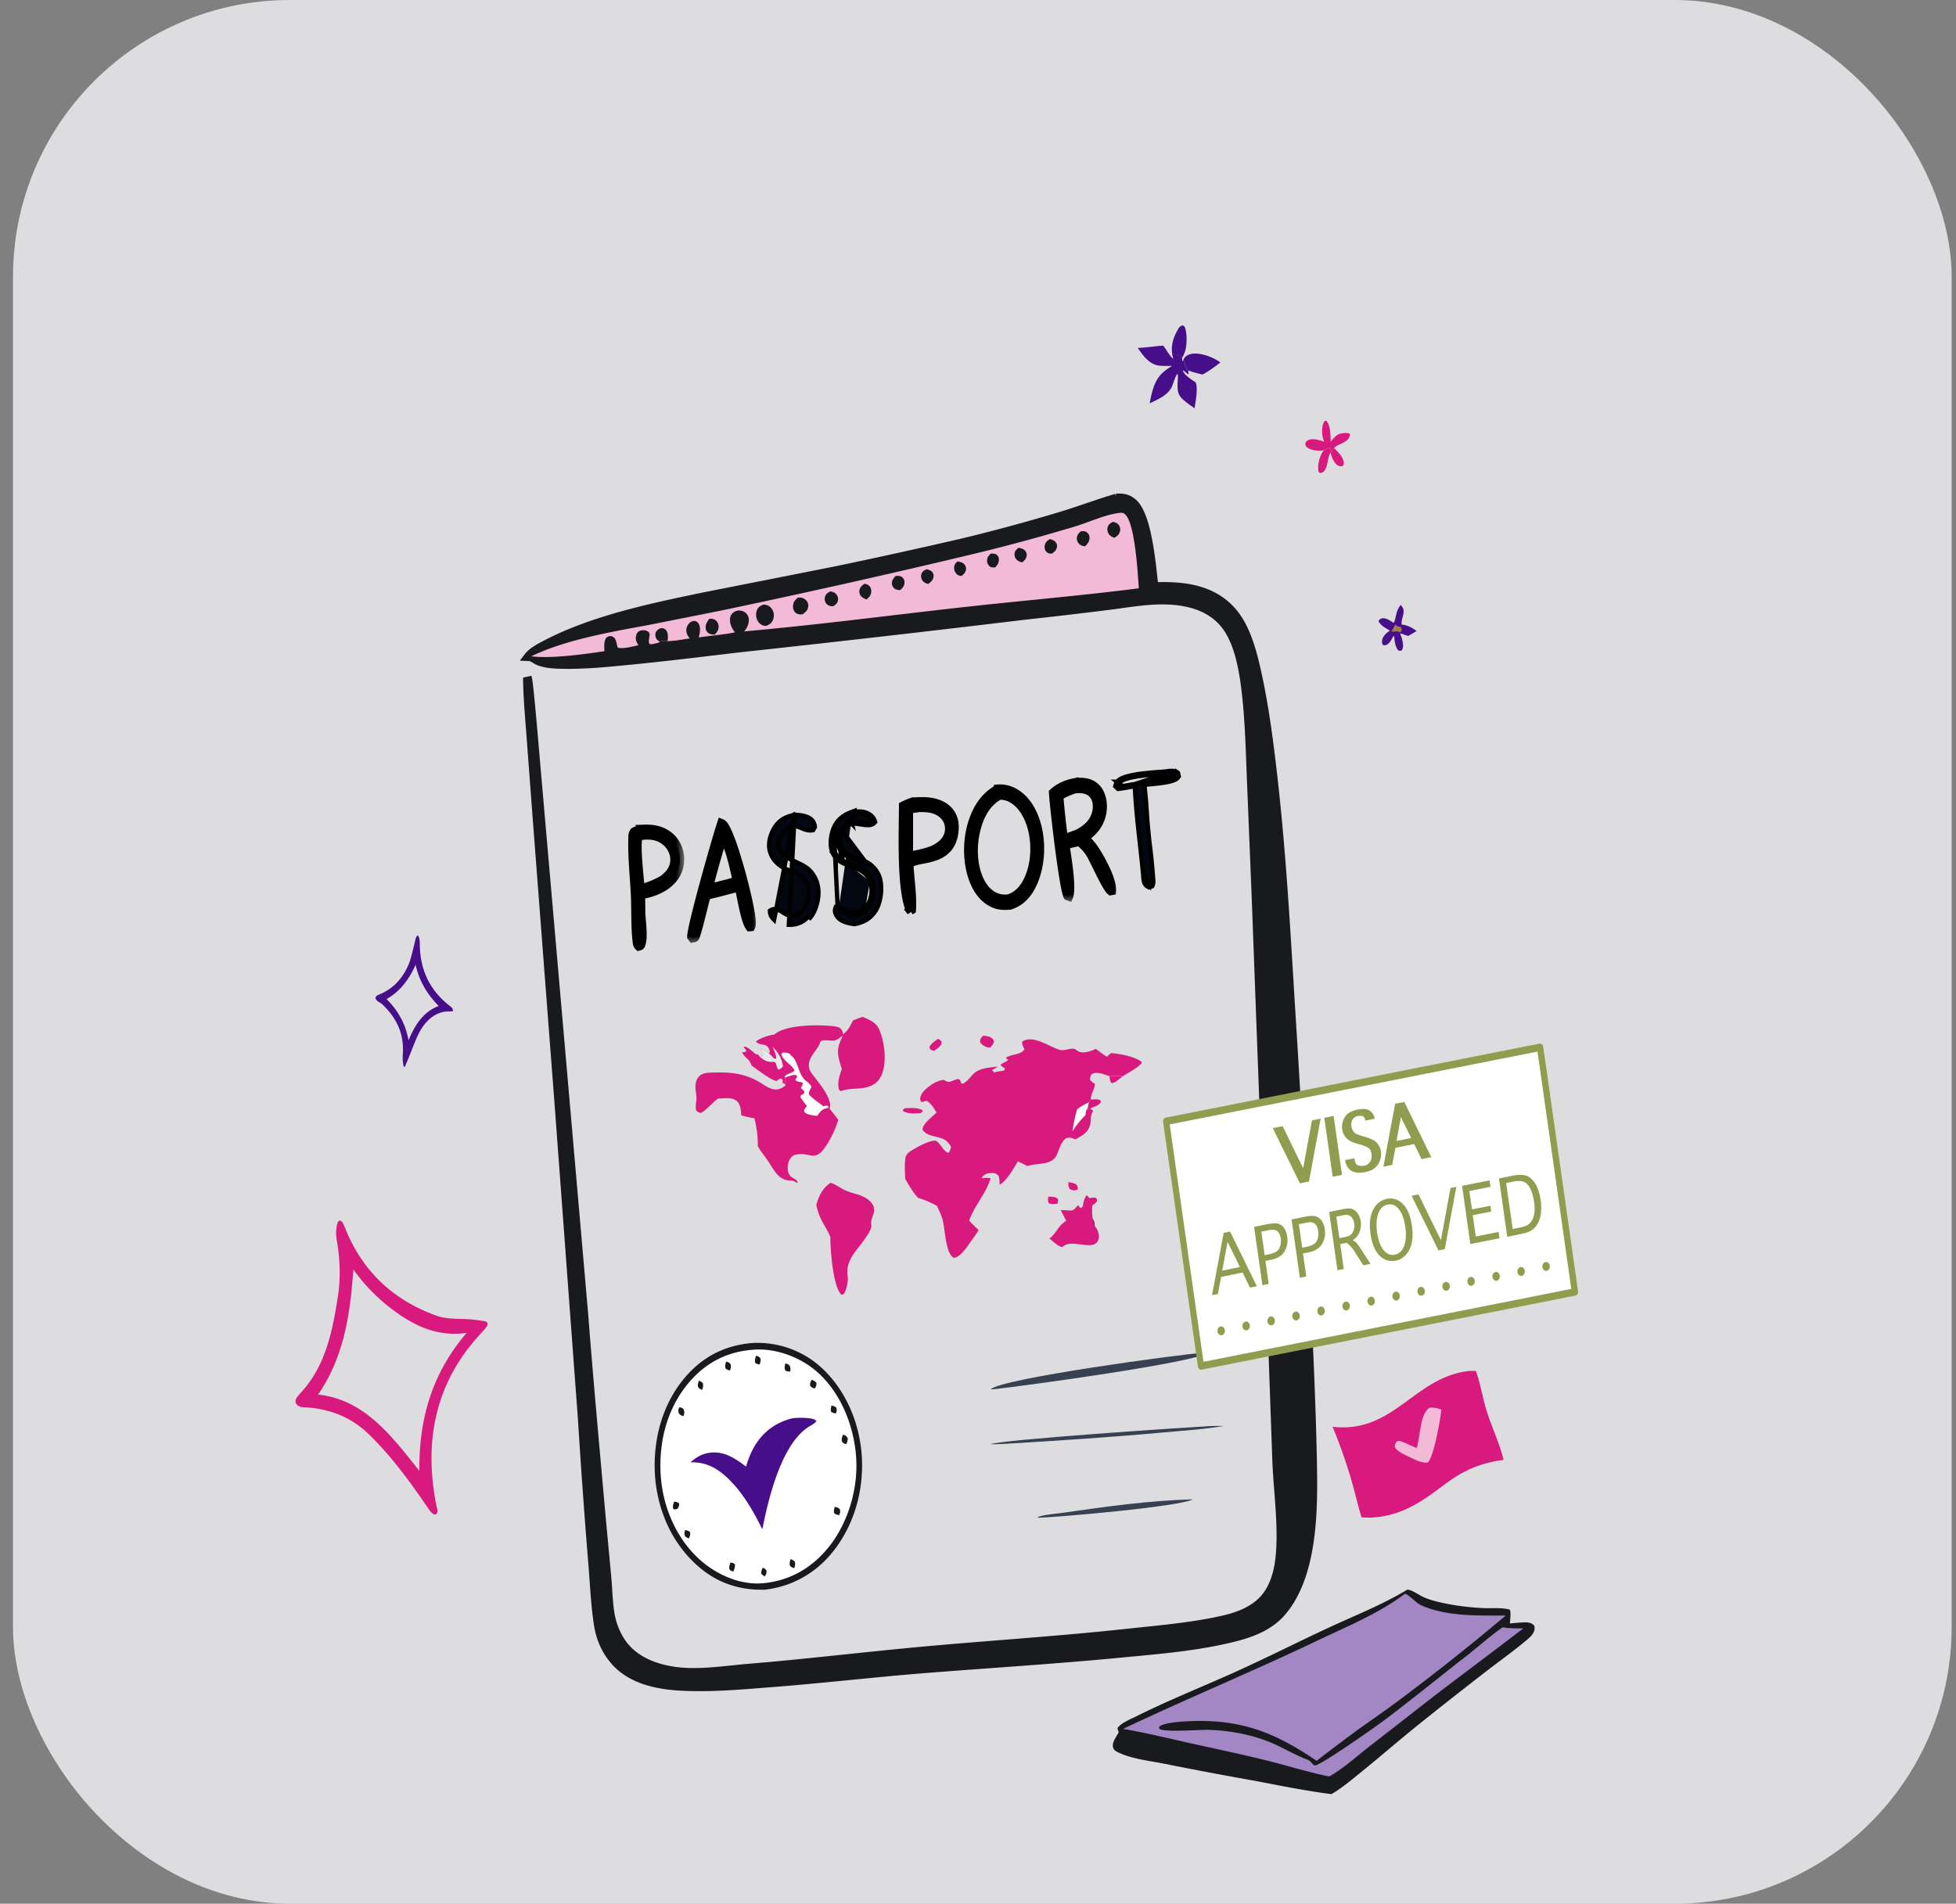
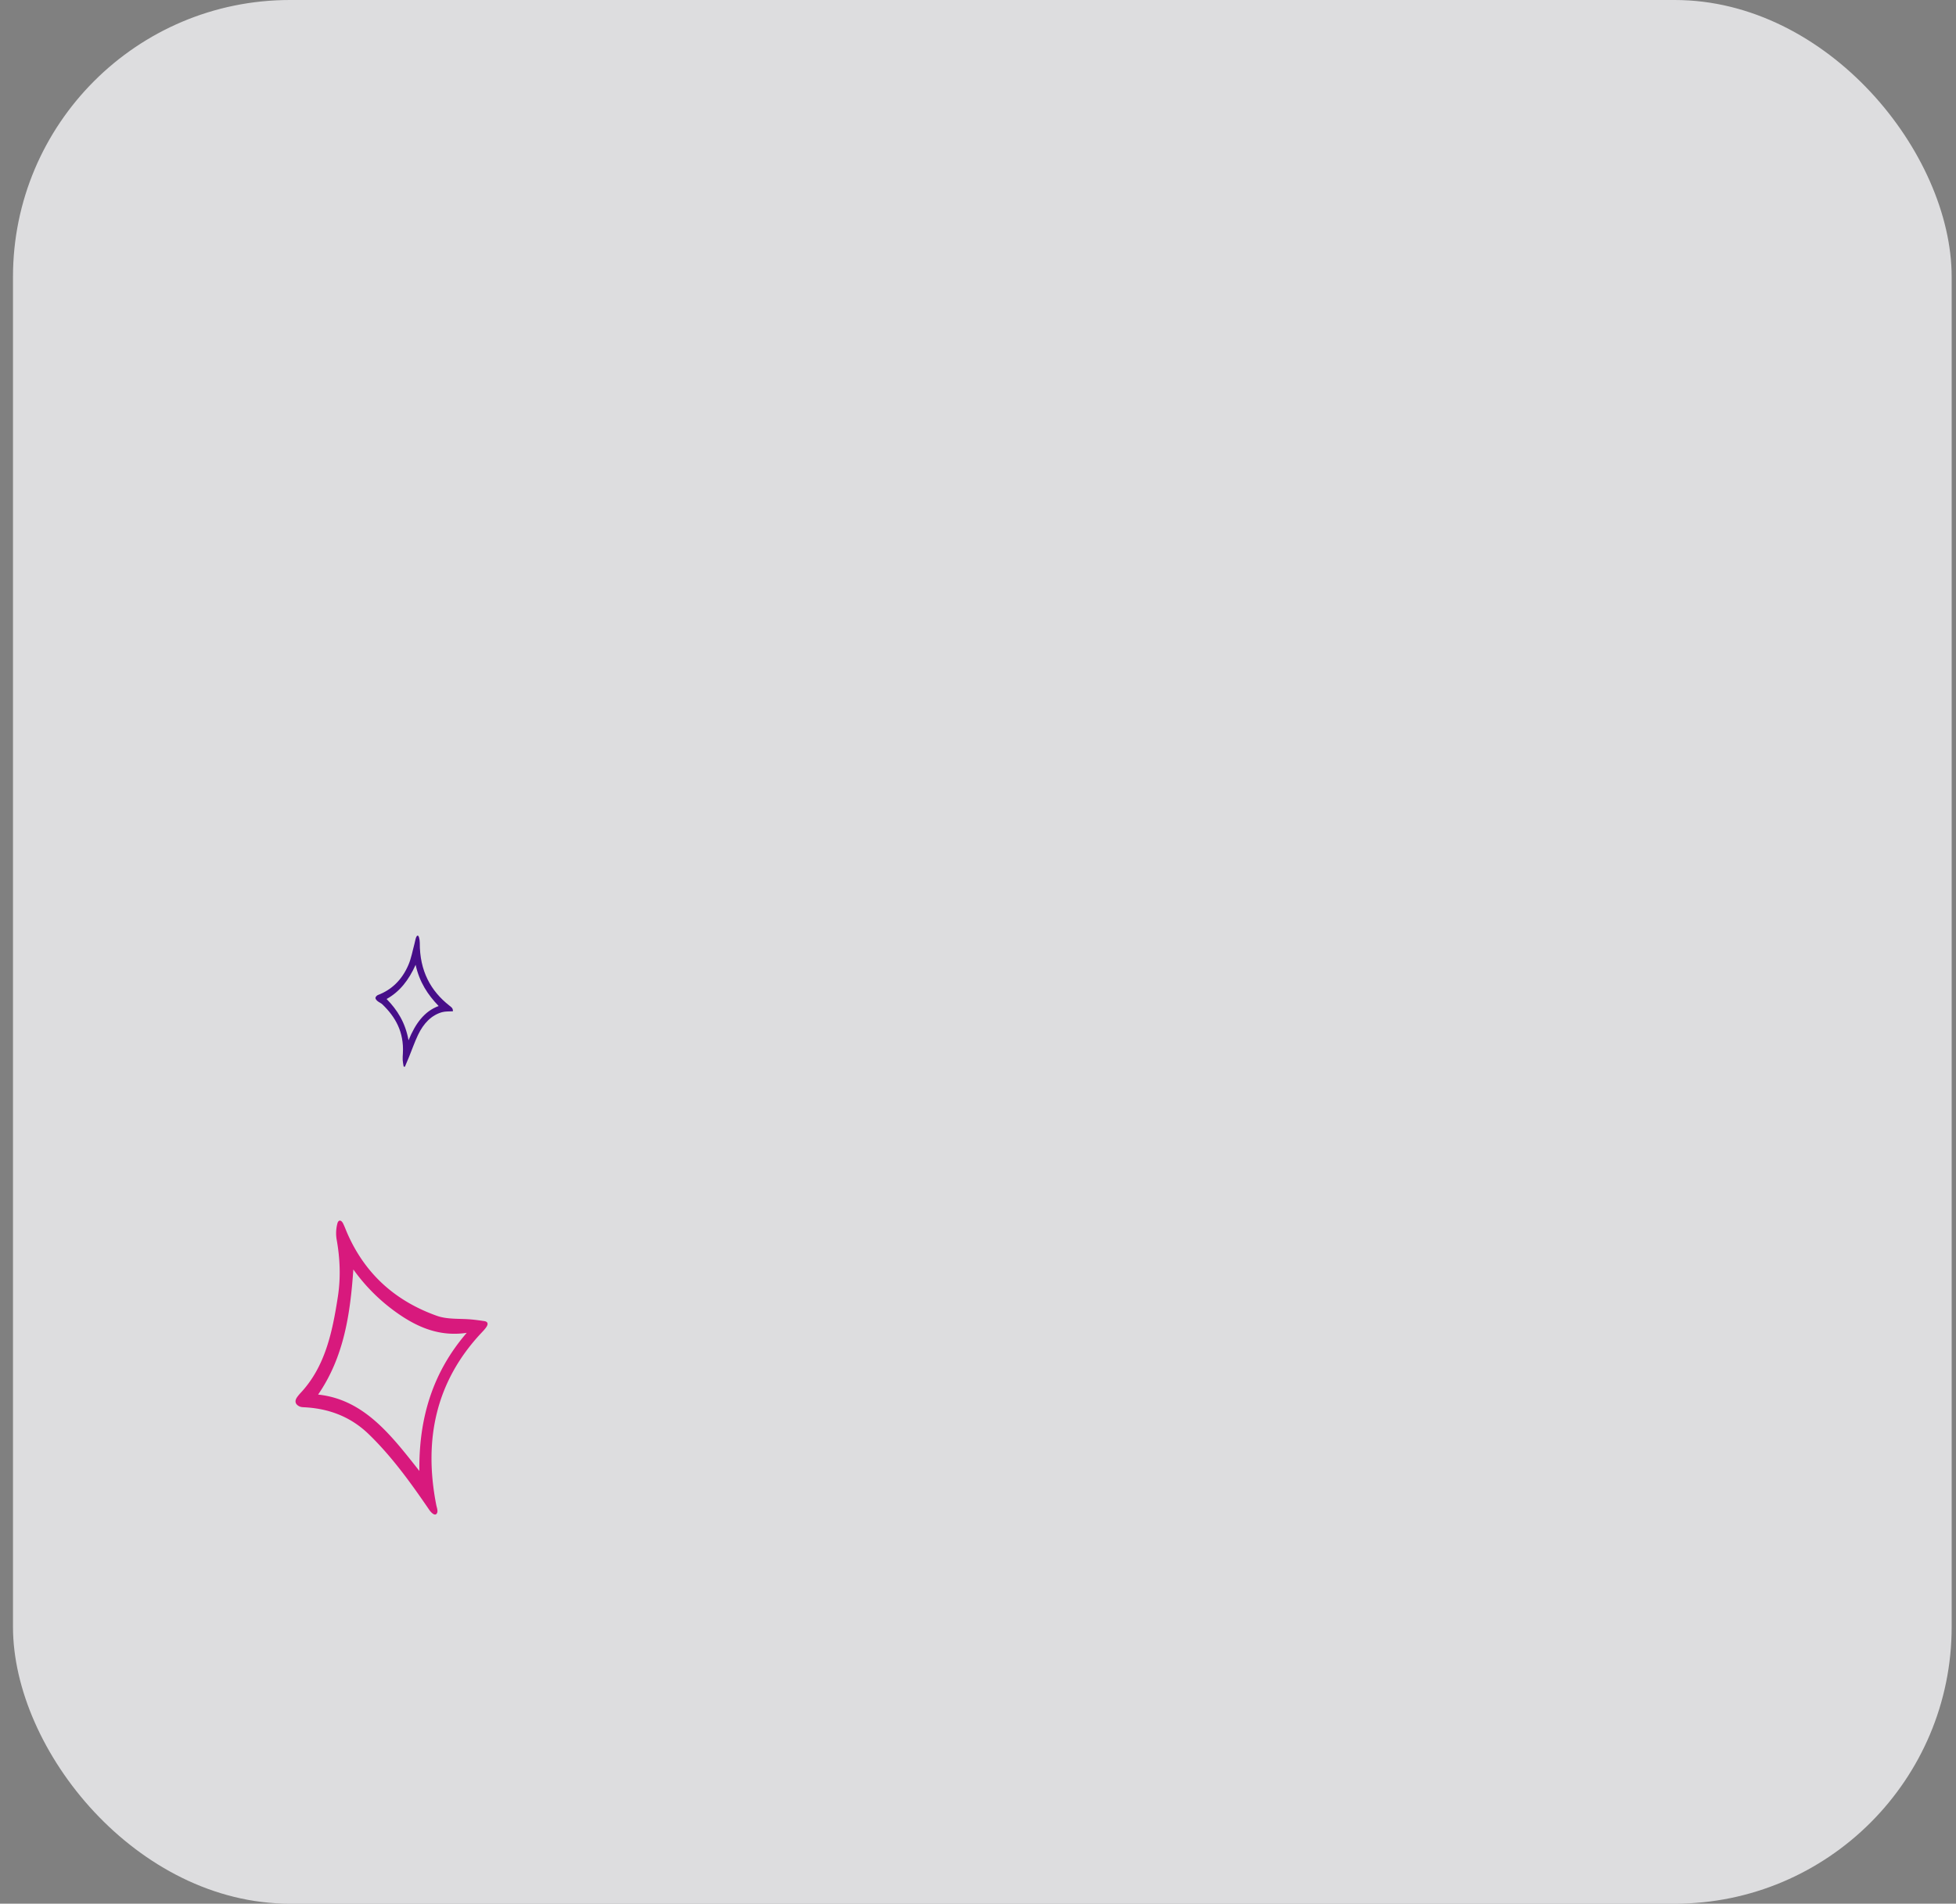
<svg xmlns="http://www.w3.org/2000/svg" width="113" height="110" fill="none">
  <rect width="100%" height="100%" fill="#808080" stroke="none" />
  <rect width="112" height="110" x=".75" fill="#F3F4F6" opacity=".8" rx="16" />
  <g clip-path="url(#a)">
    <path fill="#374151" d="M68.849 86.638h.056c-.763.419-7.725 1.026-8.905 1.059l-.074-.03c.43-.164 1.037-.19 1.5-.258 2.413-.348 4.987-.708 7.423-.772Z" />
    <path fill="#470E89" d="M80.915 34.955c.393.371-.008.75.063 1.133.35.038.572.163.865.373-.16.099-.326.19-.488.284-.159-.044-.316-.102-.472-.155.052.14.106.281.138.43.043.205.063.37-.033.556-.118.041-.118.042-.23-.012-.138-.19-.192-.47-.208-.713l-.002-.046-.044-.063c-.08.156-.159.31-.279.43-.104.104-.183.125-.316.107-.065-.097-.088-.137-.065-.272.045-.264.27-.447.452-.571-.208-.122-.563-.298-.66-.553.073-.103.093-.13.212-.155.198-.043.458.125.62.238l.042.03c.177-.287.066-.584.404-1.043l.001.002Z" />
    <path fill="#A07B53" d="M80.605 36.082c.061.07.151.118.234.14l.068-.019c.045.066.058.121.08.2-.006.011-.041.08-.047.089-.004.007-.012.01-.017.015l-.028.03-.168-.053c-.013-.002-.025-.008-.038-.006-.122.016-.176.04-.306.005.064-.104.127-.207.182-.318l.04-.082v-.001Z" />
    <path fill="#374151" d="M69.594 78.156h.207c-.681.572-10.796 1.947-12.39 2.116l-.18.004c.662-.635 10.913-2.017 12.363-2.12Zm.151 4.255c.31-.024.641-.014.954-.016-1.16.2-2.422.276-3.613.385-3.011.274-6.014.464-9.042.65-.271.014-.542.022-.813.024.376-.253 11.315-.978 12.515-1.042l-.001-.001Z" />
    <path fill="#470E89" d="M67.72 20.437c-.08-.508.08-.96.322-1.388.076-.136.142-.212.28-.252.084.044.108.05.145.158.121.349.108 1.085-.03 1.415-.046.11-.096.236-.164.328l-.02-.03c-.122-.154-.363-.207-.534-.229v-.002Zm.64.376a.515.515 0 0 1 .285-.304c.421-.205 1.163.026 1.563.25.1.057.199.118.296.181-.33.257-.673.512-1.033.704-.277-.069-.553-.136-.822-.239a.812.812 0 0 1-.179-.303c-.037-.13-.024-.186-.11-.29v.001Z" />
    <path fill="#470E89" d="M65.732 20.104c.489-.02.979-.097 1.467-.135.2.248.353.587.593.78l-.073-.31c.17.023.412.075.534.229l.02.03c.015.071.025.135.055.198l.031-.078c.086.104.073.16.11.29a.835.835 0 0 0 .179.303l.017.191-.04.02a3.89 3.89 0 0 0-.25-.215l-.039.023c.137.3.5.496.74.668.144.355-.01 1.112-.065 1.493-.25-.178-.55-.374-.766-.604-.334-.357-.176-.876-.2-1.35l-.033-.026c-.133.183-.197.44-.28.66-.214.564-.857.807-1.31 1.035.036-.24.088-.476.154-.708.218-.776.54-1.096 1.139-1.456-.238 0-.483.012-.72-.012-.578-.057-.925-.532-1.264-1.026h.001Z" />
    <path fill="#470E89" d="M67.719 20.439c.17.021.412.074.533.228l.022.03c.014.07.024.134.053.198l.024.353c-.088.06-.085.083-.19.058-.08-.142-.07-.33-.078-.495a2.429 2.429 0 0 1-.29-.065l-.074-.308Z" />
    <path fill="#D8197D" d="M77.073 25.895c.206.21.543.508.56.855.005.099-.015.102-.061.177-.127.038-.225.016-.334-.067-.179-.138-.324-.463-.363-.702.062-.108.112-.18.198-.263Zm-.555.108c.118-.062.207-.13.338-.124.047.114.031.154.018.281-.124.119-.168.56-.23.76-.048.152-.114.316-.25.38-.093.043-.108.038-.195 0-.041-.1-.038-.068-.046-.179-.032-.383.117-.82.318-1.107l.047-.01Z" />
    <path fill="#D8197D" d="M76.498 25.528a1.628 1.628 0 0 1-.061-1.032.573.573 0 0 1 .1-.177l.085-.006c.251.261.239.843.257 1.214.282-.365.419-.493.852-.507a.808.808 0 0 1 .238.03c.026.1.015.147-.032.24-.16.318-.783.42-.864.605a1.069 1.069 0 0 0-.198.263c.013-.127.029-.166-.018-.28-.13-.006-.22.061-.338.124l-.047.01c-.023.006-.047.014-.07.018-.218.048-.747-.027-.911-.199-.083-.086-.08-.128-.075-.244.03-.043.056-.083.096-.115.246-.188.736-.05.985.055h.001Z" />
    <path fill="#191A1D" d="M62.848 70.207c.126.05.266.168.33.31.124.271.033.522-.047.787-.118-.067-.182-.103-.236-.243.089-.386.094-.489-.047-.854Z" />
-     <path fill="#030712" stroke="#000" stroke-width=".25" d="m64.635 45.247-.099-.076a.374.374 0 0 0-.072.144l-.003.01a1.403 1.403 0 0 1-.01.036l-.022.073.055.053.06.057.042.041.059-.007c.177-.02.352-.051.523-.081l.008-.002c.13-.023.257-.045.384-.063.05 1.112.173 2.224.296 3.33.067.605.134 1.208.189 1.807l.004.069c.004.065.01.143.02.214.017.1.05.217.135.305.045.045.083.065.114.082l.016.009.05.028.055-.02.074-.028.052-.02.02-.052a.579.579 0 0 0 .04-.28 32.983 32.983 0 0 0-.182-1.899 34.882 34.882 0 0 1-.195-2.081 25.877 25.877 0 0 0-.139-1.548l.262-.025.067-.006c.191-.017.411-.038.625-.067.214-.028.425-.064.599-.114.086-.024.167-.053.234-.088a.457.457 0 0 0 .173-.14l.032-.046-.013-.053-.025-.107-.012-.049-.041-.027a.615.615 0 0 0-.324-.083 1.44 1.44 0 0 0-.3.029h-.003c-.087.01-.207.018-.349.029a19.98 19.98 0 0 0-1.12.106 5.7 5.7 0 0 0-.822.16c-.12.035-.23.075-.324.123a.678.678 0 0 0-.232.181l.1.076Zm0 0c.276-.362 1.63-.463 2.4-.52.151-.012.28-.022.373-.031l-1.853.61c-.136.02-.272.044-.407.067-.172.03-.345.06-.518.081l-.06-.057.012-.04a.244.244 0 0 1 .053-.11Zm1.659 5.822c-.1-.1-.11-.278-.12-.431a3.267 3.267 0 0 0-.005-.08l.125.511Zm0 0c.03.03.052.043.082.06l.019.01m-.101-.07.101.07m0 0 .073-.028m-.073.028.073-.028m0 0a.462.462 0 0 0 .032-.228l-.032.228Zm1.498-6.274c-.157.23-1.033.31-1.607.362l-.266.025 1.873-.387Zm0 0-.025-.107.025.107Zm-18.79 2.643.031.12a.784.784 0 0 1 .258-.002c.076.008.154.02.235.033l.123.018c.122.018.251.033.365.027.111-.006.236-.033.321-.125l.051-.056-.025-.071c-.084-.235-.284-.377-.464-.455a1.116 1.116 0 0 0-.431-.078 3.363 3.363 0 0 0-.27.01v-.047l-.169.063c-.428.162-.821.408-1.037.926l.247 4.953m.765-5.316.032.12a.752.752 0 0 0-.493.402c-.13.25-.206.585-.144.854l-.122.028m.727-1.404a.876.876 0 0 0-.572.465m.572-.465c.137-.036.341-.004.547.028.285.044.574.088.694-.042-.067-.19-.232-.312-.396-.382-.195-.085-.434-.073-.65-.058l-.767.919m-.155.94.122-.029c.072.313.322.482.66.622.104.044.209.082.315.12l.206.076c.172.066.345.142.485.245.333.247.57.578.64 1.045.08.52-.012 1.208-.29 1.653-.302.48-.723.681-1.19.776l-.02.004-.022-.003a2.421 2.421 0 0 1-.343-.058c-.228-.06-.566-.17-.714-.487m.151-3.965c.114.492.598.667 1.06.834.243.088.48.173.654.302l-1.56-2.075m-.154.94c-.07-.308.016-.674.155-.94m-.306 4.904.113-.053m-.113.053.113-.053m-.113.053a.605.605 0 0 1-.058-.175.436.436 0 0 1 .023-.202l.025-.076.08-.009c.155-.017.288.055.39.125.041.029.083.06.12.09a2.692 2.692 0 0 0 .156.109.517.517 0 0 0 .282.044 1.05 1.05 0 0 0 .316-.07m-1.22.111c-.049-.103-.068-.173-.03-.285.152-.016.287.087.42.189.056.043.112.086.169.119.187.11.518.06.71-.019m-.05-.115.05.115m-.05-.115h.001l.048.115m-.048-.115a.877.877 0 0 0 .097-.047h.001a.953.953 0 0 0 .182-.128c.028-.024.055-.05.083-.08m-.315.37a1.138 1.138 0 0 0 .406-.283m-.091-.086h-.001l.092.086m-.091-.086v-.001l.09.087m-.09-.086a1.1 1.1 0 0 0 .143-.188 1.375 1.375 0 0 0 .112-.22 1.6 1.6 0 0 0 .01-1.098m-.174 1.592a1.256 1.256 0 0 0 .158-.208 1.507 1.507 0 0 0 .122-.24c.146-.368.147-.813.012-1.186m-.118.042.118-.042m-.118.042.118-.042m-.118.042c-.124-.342-.351-.53-.625-.669a4.26 4.26 0 0 0-.477-.197 5.078 5.078 0 0 1-.43-.173l.054-.113m1.596 1.11c-.212-.584-.7-.765-1.175-.94-.145-.054-.288-.106-.421-.17m0 0-.054.113m.054-.113c-.261-.124-.502-.324-.605-.644-.121-.375-.044-.887.102-1.238l.45 1.995m0 0c-.281-.133-.554-.356-.67-.718m.67.718-.67-.718m0 0c-.134-.413-.048-.958.105-1.325l-.106 1.325Zm-2.153-2.09.062.004c.128.008.288.02.445.056.157.035.321.094.45.203a.64.64 0 0 1 .207.405l.007.043-.022.039-.048.085-.03.052-.058.01c-.225.038-.433-.048-.603-.119l-.005-.002c-.18-.075-.324-.134-.47-.122-.26.023-.482.245-.676.526-.139.2-.248.426-.209.648.061.344.343.556.72.75.092.047.187.093.284.138l.018.009c.09.042.181.085.27.13.185.094.366.2.503.334.32.315.515.749.53 1.237.009.251-.032.539-.112.808-.079.267-.2.526-.36.712l-.095-.08c-.316.37-.706.497-1.141.494l.333-6.36Zm0 0-.012.014c-.448.076-.857.264-1.146.726-.205.329-.365.793-.3 1.226.064.417.313.744.603.958l.074-.1-.074.1c.16.119.335.203.506.275.052.023.102.044.152.064.118.049.23.095.338.15.151.076.283.164.39.283.105.119.189.273.237.49a1.855 1.855 0 0 1 .038.298 1.928 1.928 0 0 1-.016.301 1.6 1.6 0 0 1-.027.147v.002a1.429 1.429 0 0 1-.093.278c-.02.045-.04.088-.063.13-.16.279-.397.47-.66.514-.205.035-.4-.075-.62-.208l-.01-.006c-.1-.06-.208-.125-.313-.161a.416.416 0 0 0-.366.025l-.064.039.005.075c.014.217.128.338.236.448l1.185-6.068Zm-1.334 1.947Z" />
+     <path fill="#030712" stroke="#000" stroke-width=".25" d="m64.635 45.247-.099-.076a.374.374 0 0 0-.072.144l-.003.01a1.403 1.403 0 0 1-.01.036l-.022.073.055.053.06.057.042.041.059-.007c.177-.02.352-.051.523-.081l.008-.002c.13-.023.257-.045.384-.063.05 1.112.173 2.224.296 3.33.067.605.134 1.208.189 1.807l.004.069c.004.065.01.143.02.214.017.1.05.217.135.305.045.045.083.065.114.082l.016.009.05.028.055-.02.074-.028.052-.02.02-.052a.579.579 0 0 0 .04-.28 32.983 32.983 0 0 0-.182-1.899 34.882 34.882 0 0 1-.195-2.081 25.877 25.877 0 0 0-.139-1.548l.262-.025.067-.006c.191-.017.411-.038.625-.067.214-.028.425-.064.599-.114.086-.024.167-.053.234-.088a.457.457 0 0 0 .173-.14l.032-.046-.013-.053-.025-.107-.012-.049-.041-.027a.615.615 0 0 0-.324-.083 1.44 1.44 0 0 0-.3.029h-.003c-.087.01-.207.018-.349.029a19.98 19.98 0 0 0-1.12.106 5.7 5.7 0 0 0-.822.16c-.12.035-.23.075-.324.123a.678.678 0 0 0-.232.181l.1.076Zm0 0c.276-.362 1.63-.463 2.4-.52.151-.012.28-.022.373-.031l-1.853.61c-.136.02-.272.044-.407.067-.172.03-.345.06-.518.081l-.06-.057.012-.04a.244.244 0 0 1 .053-.11Zm1.659 5.822c-.1-.1-.11-.278-.12-.431a3.267 3.267 0 0 0-.005-.08l.125.511Zm0 0c.03.03.052.043.082.06l.019.01m-.101-.07.101.07m0 0 .073-.028m-.073.028.073-.028m0 0a.462.462 0 0 0 .032-.228l-.032.228Zm1.498-6.274c-.157.23-1.033.31-1.607.362l-.266.025 1.873-.387Zm0 0-.025-.107.025.107Zm-18.79 2.643.031.12a.784.784 0 0 1 .258-.002c.076.008.154.02.235.033l.123.018c.122.018.251.033.365.027.111-.006.236-.033.321-.125l.051-.056-.025-.071c-.084-.235-.284-.377-.464-.455a1.116 1.116 0 0 0-.431-.078 3.363 3.363 0 0 0-.27.01v-.047l-.169.063c-.428.162-.821.408-1.037.926l.247 4.953m.765-5.316.032.12a.752.752 0 0 0-.493.402c-.13.25-.206.585-.144.854l-.122.028m.727-1.404m.572-.465c.137-.036.341-.004.547.028.285.044.574.088.694-.042-.067-.19-.232-.312-.396-.382-.195-.085-.434-.073-.65-.058l-.767.919m-.155.94.122-.029c.072.313.322.482.66.622.104.044.209.082.315.12l.206.076c.172.066.345.142.485.245.333.247.57.578.64 1.045.08.52-.012 1.208-.29 1.653-.302.48-.723.681-1.19.776l-.02.004-.022-.003a2.421 2.421 0 0 1-.343-.058c-.228-.06-.566-.17-.714-.487m.151-3.965c.114.492.598.667 1.06.834.243.088.48.173.654.302l-1.56-2.075m-.154.94c-.07-.308.016-.674.155-.94m-.306 4.904.113-.053m-.113.053.113-.053m-.113.053a.605.605 0 0 1-.058-.175.436.436 0 0 1 .023-.202l.025-.076.08-.009c.155-.017.288.055.39.125.041.029.083.06.12.09a2.692 2.692 0 0 0 .156.109.517.517 0 0 0 .282.044 1.05 1.05 0 0 0 .316-.07m-1.22.111c-.049-.103-.068-.173-.03-.285.152-.016.287.087.42.189.056.043.112.086.169.119.187.11.518.06.71-.019m-.05-.115.05.115m-.05-.115h.001l.048.115m-.048-.115a.877.877 0 0 0 .097-.047h.001a.953.953 0 0 0 .182-.128c.028-.024.055-.05.083-.08m-.315.37a1.138 1.138 0 0 0 .406-.283m-.091-.086h-.001l.092.086m-.091-.086v-.001l.09.087m-.09-.086a1.1 1.1 0 0 0 .143-.188 1.375 1.375 0 0 0 .112-.22 1.6 1.6 0 0 0 .01-1.098m-.174 1.592a1.256 1.256 0 0 0 .158-.208 1.507 1.507 0 0 0 .122-.24c.146-.368.147-.813.012-1.186m-.118.042.118-.042m-.118.042.118-.042m-.118.042c-.124-.342-.351-.53-.625-.669a4.26 4.26 0 0 0-.477-.197 5.078 5.078 0 0 1-.43-.173l.054-.113m1.596 1.11c-.212-.584-.7-.765-1.175-.94-.145-.054-.288-.106-.421-.17m0 0-.054.113m.054-.113c-.261-.124-.502-.324-.605-.644-.121-.375-.044-.887.102-1.238l.45 1.995m0 0c-.281-.133-.554-.356-.67-.718m.67.718-.67-.718m0 0c-.134-.413-.048-.958.105-1.325l-.106 1.325Zm-2.153-2.09.062.004c.128.008.288.02.445.056.157.035.321.094.45.203a.64.64 0 0 1 .207.405l.007.043-.022.039-.048.085-.03.052-.058.01c-.225.038-.433-.048-.603-.119l-.005-.002c-.18-.075-.324-.134-.47-.122-.26.023-.482.245-.676.526-.139.2-.248.426-.209.648.061.344.343.556.72.75.092.047.187.093.284.138l.018.009c.09.042.181.085.27.13.185.094.366.2.503.334.32.315.515.749.53 1.237.009.251-.032.539-.112.808-.079.267-.2.526-.36.712l-.095-.08c-.316.37-.706.497-1.141.494l.333-6.36Zm0 0-.012.014c-.448.076-.857.264-1.146.726-.205.329-.365.793-.3 1.226.064.417.313.744.603.958l.074-.1-.074.1c.16.119.335.203.506.275.052.023.102.044.152.064.118.049.23.095.338.15.151.076.283.164.39.283.105.119.189.273.237.49a1.855 1.855 0 0 1 .038.298 1.928 1.928 0 0 1-.016.301 1.6 1.6 0 0 1-.027.147v.002a1.429 1.429 0 0 1-.093.278c-.02.045-.04.088-.063.13-.16.279-.397.47-.66.514-.205.035-.4-.075-.62-.208l-.01-.006c-.1-.06-.208-.125-.313-.161a.416.416 0 0 0-.366.025l-.064.039.005.075c.014.217.128.338.236.448l1.185-6.068Zm-1.334 1.947Z" />
    <mask id="b" width="5" height="8" x="38.949" y="46.574" fill="#000" maskUnits="userSpaceOnUse">
      <path fill="#fff" d="M38.949 46.574h5v8h-5z" />
      <path fill-rule="evenodd" d="M41.687 47.578a.23.23 0 0 1-.009-.004c-.274.802-1.759 6.027-1.728 6.554l.061.082a.495.495 0 0 1 .037-.006c.042-.005.074-.01.106-.056.084-.123.381-1.326.55-2.007l.1-.4.605-.143c.429-.114.858-.225 1.287-.334.033.133.07.322.114.536.127.636.3 1.494.502 1.762l.064-.006c.141-.292-.19-1.65-.324-2.201l-.032-.133c-.15-.628-.886-3.374-1.305-3.632a.174.174 0 0 0-.028-.012Zm.85 3.14c-.151-.679-.446-2-.771-2.327a42.032 42.032 0 0 0-.703 2.415l-.146.54.786-.208.17-.042c.236-.059.473-.117.703-.204l-.04-.173Z" clip-rule="evenodd" />
    </mask>
    <path fill="#030712" fill-rule="evenodd" d="M41.687 47.578a.23.23 0 0 1-.009-.004c-.274.802-1.759 6.027-1.728 6.554l.061.082a.495.495 0 0 1 .037-.006c.042-.005.074-.01.106-.056.084-.123.381-1.326.55-2.007l.1-.4.605-.143c.429-.114.858-.225 1.287-.334.033.133.07.322.114.536.127.636.3 1.494.502 1.762l.064-.006c.141-.292-.19-1.65-.324-2.201l-.032-.133c-.15-.628-.886-3.374-1.305-3.632a.174.174 0 0 0-.028-.012Zm.85 3.14c-.151-.679-.446-2-.771-2.327a42.032 42.032 0 0 0-.703 2.415l-.146.54.786-.208.17-.042c.236-.059.473-.117.703-.204l-.04-.173Z" clip-rule="evenodd" />
    <path fill="#000" d="m41.678 47.574.091-.233-.243-.095-.084.247.236.081Zm.009.004.087-.235-.087.235Zm-1.737 6.55-.25.014.004.075.046.06.2-.15Zm.061.082-.2.15.095.126.154-.03-.049-.246Zm.037-.006.032.248-.032-.248Zm.106-.056.207.141-.207-.14Zm.55-2.007.242.06-.242-.06Zm.1-.4-.058-.243-.147.034-.038.146.242.063Zm.605-.143.057.244.007-.002-.064-.242Zm1.287-.334.243-.06-.06-.244-.244.062.061.242Zm.114.536.245-.05-.245.05Zm.502 1.762-.2.151.084.111.139-.013-.023-.249Zm.064-.006.023.25.14-.014.062-.127-.225-.109Zm-.324-2.201.243-.06-.243.06Zm-.032-.133-.243.058.243-.058Zm-1.305-3.632.131-.213-.004-.003-.127.216Zm.051.8.177-.175-.285-.288-.129.384.237.08Zm.77 2.329.245-.055-.244.055Zm-1.473.087.241.065-.241-.066Zm-.146.54-.242-.066-.114.418.42-.11-.064-.243Zm.786-.208-.062-.242h-.002l.064.242Zm.17-.042-.06-.243.06.243Zm.703-.204.088.234.204-.077-.048-.212-.244.055Zm-.99-3.085.013.005.175-.469c-.003 0-.004-.001-.005-.002l-.182.466ZM40.2 54.113v-.008c0-.005 0-.012.002-.021 0-.02.004-.044.008-.074.008-.06.022-.14.04-.234.037-.19.093-.436.162-.723.139-.573.33-1.298.53-2.033.402-1.474.84-2.973.974-3.365l-.473-.162c-.14.41-.582 1.924-.984 3.395a76.277 76.277 0 0 0-.533 2.047c-.07.29-.127.545-.166.744-.02.1-.035.189-.046.263a1.1 1.1 0 0 0-.013.2l.5-.029Zm.012-.053-.061-.082-.4.3.061.082.4-.3Zm-.194-.104a.745.745 0 0 0-.054.009l.097.49.006-.001c.004 0 .008 0 .014-.002l-.063-.496Zm-.07.052a.113.113 0 0 1 .02-.022.157.157 0 0 1 .062-.031l-.012.001.063.496c.014-.002.069-.007.124-.03a.362.362 0 0 0 .157-.133l-.414-.281Zm.514-1.927c-.085.341-.2.81-.306 1.21-.053.199-.102.379-.143.516-.02.068-.038.123-.053.163-.018.05-.022.053-.012.038l.414.28a.704.704 0 0 0 .07-.15c.018-.051.038-.115.06-.188.043-.144.095-.33.148-.532.106-.404.223-.877.307-1.217l-.485-.12Zm.1-.403-.1.403.485.12.1-.397-.485-.126Zm.79-.323-.605.143.115.486.605-.142-.115-.487Zm1.284-.333c-.43.109-.86.22-1.29.335l.128.483c.428-.114.856-.225 1.285-.334l-.123-.484Zm.42.729c-.043-.212-.082-.407-.116-.546l-.486.118c.031.127.068.31.111.526l.49-.098Zm.456 1.66a.978.978 0 0 1-.11-.233 4.645 4.645 0 0 1-.126-.421c-.083-.32-.156-.687-.22-1.006l-.49.098c.063.317.139.697.225 1.032.044.168.09.33.14.468.05.134.109.266.183.364l.398-.302Zm-.158-.104-.064.006.046.498.064-.006-.046-.498Zm-.544-1.893c.068.277.182.747.263 1.184.04.22.07.424.083.587.006.082.007.15.004.2-.004.055-.012.07-.008.062l.45.218a.673.673 0 0 0 .057-.249 1.985 1.985 0 0 0-.005-.268 6.319 6.319 0 0 0-.09-.64 22.56 22.56 0 0 0-.268-1.212l-.486.118Zm-.032-.133.032.133.486-.118a42.64 42.64 0 0 1-.032-.132l-.486.117Zm-1.193-3.478c-.003-.002.028.022.087.12.052.087.111.207.174.354.126.292.259.67.385 1.067.253.79.473 1.628.547 1.936l.486-.116a32.4 32.4 0 0 0-.556-1.973 13.018 13.018 0 0 0-.403-1.111 3.554 3.554 0 0 0-.204-.414.844.844 0 0 0-.254-.289l-.262.426Zm.015.009a.136.136 0 0 1-.01-.006l.253-.431a.335.335 0 0 0-.068-.032l-.175.469Zm-.01.755c.045.045.109.15.183.327.07.168.14.375.205.599.13.447.24.94.316 1.28l.488-.109c-.076-.338-.189-.846-.325-1.311a6.308 6.308 0 0 0-.223-.653c-.078-.185-.172-.367-.29-.486l-.354.353Zm-.285 2.304c.22-.813.437-1.62.699-2.4l-.474-.16c-.267.797-.49 1.62-.708 2.43l.483.13Zm-.146.54.146-.54-.483-.13-.146.539.483.131Zm.48-.515-.785.208.127.483.786-.207-.127-.484Zm.175-.043a21.6 21.6 0 0 0-.172.043l.123.484.169-.042-.12-.485Zm.675-.195a5.99 5.99 0 0 1-.675.195l.12.485c.234-.058.485-.12.73-.212l-.175-.468Zm-.195.115.039.174.488-.11-.04-.173-.487.11Z" mask="url(#b)" />
    <mask id="c" width="4" height="9" x="35.543" y="46.898" fill="#000" maskUnits="userSpaceOnUse">
      <path fill="#fff" d="M35.543 46.898h4v9h-4z" />
      <path fill-rule="evenodd" d="M38.621 48.287c-.423-.326-.908-.403-1.403-.386l-.03.005c-.194.028-.368.052-.55.153-.082.126-.084.177-.087.316l-.002.05c-.024.729.028 1.482.08 2.228.026.372.052.741.068 1.105.013.302.017.614.02.928.006.552.012 1.11.071 1.633l.007.067c.01.117.02.21.105.292a.486.486 0 0 1 .036-.009c.039-.008.06-.013.086-.072.137-.308.081-.947.039-1.43a11.042 11.042 0 0 1-.028-.36l-.013-1.099c.705-.114 1.549-.422 1.992-1.121a1.609 1.609 0 0 0 .194-.427 1.65 1.65 0 0 0 .061-.315 1.737 1.737 0 0 0-.015-.483 1.684 1.684 0 0 0-.63-1.075Zm-.927-.003a2.155 2.155 0 0 0-.486-.014l-.001.001a1.818 1.818 0 0 1-.067.008c-.102.012-.21.024-.285.106-.09.52.01 1.563.084 2.356.022.235.042.448.055.619.46-.126.88-.29 1.305-.532.307-.24.575-.492.656-.94a1.313 1.313 0 0 0-.189-.919 1.506 1.506 0 0 0-1.072-.685Z" clip-rule="evenodd" />
    </mask>
    <path fill="#030712" fill-rule="evenodd" d="M38.621 48.287c-.423-.326-.908-.403-1.403-.386l-.03.005c-.194.028-.368.052-.55.153-.082.126-.084.177-.087.316l-.002.05c-.024.729.028 1.482.08 2.228.026.372.052.741.068 1.105.013.302.017.614.02.928.006.552.012 1.11.071 1.633l.007.067c.01.117.02.21.105.292a.486.486 0 0 1 .036-.009c.039-.008.06-.013.086-.072.137-.308.081-.947.039-1.43a11.042 11.042 0 0 1-.028-.36l-.013-1.099c.705-.114 1.549-.422 1.992-1.121a1.609 1.609 0 0 0 .194-.427 1.65 1.65 0 0 0 .061-.315 1.737 1.737 0 0 0-.015-.483 1.684 1.684 0 0 0-.63-1.075Zm-.927-.003a2.155 2.155 0 0 0-.486-.014l-.001.001a1.818 1.818 0 0 1-.067.008c-.102.012-.21.024-.285.106-.09.52.01 1.563.084 2.356.022.235.042.448.055.619.46-.126.88-.29 1.305-.532.307-.24.575-.492.656-.94a1.313 1.313 0 0 0-.189-.919 1.506 1.506 0 0 0-1.072-.685Z" clip-rule="evenodd" />
    <path fill="#000" d="m37.218 47.9-.009-.25-.518.018.337.395.19-.162Zm1.403.387-.152.198.152-.198Zm-1.402-.385.035.247.45-.064-.295-.346-.19.163Zm-.03.004.035.247-.035-.247Zm-.551.153-.121-.218-.055.03-.034.052.21.136Zm-.087.316-.25-.007.25.006Zm-.002.05.25.008-.25-.009Zm.08 2.228-.25.017.25-.017Zm.068 1.105.25-.01v-.001l-.25.011Zm.02.928.25-.002-.25.003Zm.071 1.633.249-.028-.249.028Zm.007.067-.25.023.25-.023Zm.105.292-.17.182.104.1.139-.043-.072-.239Zm.036-.009.054.244-.054-.244Zm.086-.072-.228-.102-.001.002.23.1Zm.039-1.43-.25.021.25-.021Zm-.028-.36-.25.003v.01l.25-.013Zm-.013-1.099-.04-.246-.213.034.003.215.25-.003Zm1.992-1.121.211.133-.21-.133Zm.077-.134.223.113-.223-.113Zm.065-.143.232.093-.232-.093Zm.052-.15.24.072v-.001l-.24-.07Zm.038-.156.245.048-.245-.048Zm.023-.16-.248-.027v.004l.248.024Zm.01-.161-.25-.004v.004h.25Zm-.005-.162.249-.02-.25.02Zm-.02-.16-.247.042v.002l.247-.043Zm-2.044-1.091-.022-.25-.102.01-.067.078.19.162Zm.486.014-.035.247h.001l.034-.247Zm-.487-.013.037.247.092-.014.06-.07-.19-.163Zm-.067.008-.028-.248.028.248Zm-.285.106-.184-.17-.05.055-.012.072.246.043Zm.084 2.356.249-.023-.249.023Zm.055.619-.25.018.023.303.293-.08-.066-.241Zm1.305-.532.124.217.016-.009.014-.011-.154-.197Zm.656-.94-.246-.044.246.045Zm-.189-.919-.212.133.212-.133Zm-1.54-.819c.465-.015.883.058 1.243.335l.305-.395c-.487-.376-1.039-.457-1.565-.44l.017.5Zm.183-.41v-.002l-.381.325.381-.324Zm-.185.413.03-.004-.07-.495-.03.004.07.495Zm-.465.125c.137-.076.266-.096.465-.125l-.07-.495c-.192.028-.41.056-.637.183l.242.437Zm.042.103a.607.607 0 0 1 .007-.11.253.253 0 0 1 .04-.075l-.42-.273a.727.727 0 0 0-.106.23c-.019.077-.02.153-.021.215l.5.013Zm-.002.052.002-.052-.5-.013-.002.048.5.017Zm.08 2.202c-.053-.748-.104-1.488-.08-2.202l-.5-.017c-.025.744.029 1.511.08 2.254l.5-.035Zm.068 1.112c-.016-.367-.042-.74-.068-1.112l-.5.035c.027.372.052.74.068 1.099l.5-.022Zm.02.937c-.003-.313-.007-.63-.02-.937l-.5.022c.013.297.017.605.02.92l.5-.005Zm.07 1.607c-.058-.509-.064-1.053-.07-1.607l-.5.005c.006.549.012 1.12.073 1.658l.497-.056Zm.007.072a3.459 3.459 0 0 0-.007-.072l-.497.056.006.062.498-.046Zm.028.133a.042.042 0 0 1-.008-.01.272.272 0 0 1-.012-.051 1.69 1.69 0 0 1-.008-.072l-.498.046c.01.107.02.297.183.451l.343-.364Zm-.19-.071-.054.014.145.478a.208.208 0 0 1 .017-.004l-.108-.488Zm-.089.072c-.005.012.006-.02.045-.048a.172.172 0 0 1 .047-.024c.006-.002.01-.003-.002 0l.107.488c.01-.002.077-.013.14-.058a.372.372 0 0 0 .121-.158l-.458-.2Zm.019-1.309c.021.244.044.515.047.762.002.257-.021.445-.065.545l.457.203c.092-.207.11-.493.108-.752-.003-.27-.028-.561-.05-.801l-.497.043Zm-.029-.368c.006.106.017.234.029.368l.498-.043a10.63 10.63 0 0 1-.027-.35l-.5.025Zm-.013-1.108.013 1.098.5-.006-.013-1.099-.5.007Zm2.031-1.26c-.385.608-1.14.9-1.821 1.01l.08.493c.728-.118 1.662-.444 2.163-1.234l-.422-.268Zm.065-.112c-.019.037-.04.075-.065.113l.422.267c.03-.047.061-.099.09-.154l-.447-.226Zm.056-.123c-.016.04-.035.081-.056.123l.446.226c.027-.052.052-.107.074-.163l-.464-.186Zm.044-.129c-.014.046-.028.09-.044.13l.464.185c.023-.058.042-.116.06-.171l-.48-.144Zm.032-.13c-.008.043-.02.087-.032.131l.48.142c.017-.06.031-.119.043-.18l-.49-.094Zm.02-.137a1.464 1.464 0 0 1-.02.136l.491.095c.011-.058.021-.12.027-.184l-.498-.047Zm.009-.138c0 .043-.003.089-.008.134l.497.055c.007-.061.01-.125.01-.189h-.5Zm-.005-.142c.004.046.005.091.005.138l.5.008c0-.062-.001-.124-.006-.185l-.499.039Zm-.016-.136c.007.042.012.087.016.136l.499-.04a1.935 1.935 0 0 0-.023-.183l-.492.087Zm-.537-.92c.275.212.471.527.536.918l.494-.082a1.935 1.935 0 0 0-.725-1.232l-.305.397Zm-1.24.034a1.91 1.91 0 0 1 .43.012l.07-.495a2.406 2.406 0 0 0-.543-.015l.043.498Zm.168-.086-.38-.325.38.325Zm-.228.095.075-.01-.074-.494-.058.007.056.497Zm-.13.026c.001 0 .002 0 .003-.002a.65.65 0 0 1 .126-.024l-.056-.497c-.084.01-.292.023-.44.185l.368.338Zm.149 2.164c-.038-.398-.08-.852-.103-1.27-.023-.426-.023-.791.017-1.02l-.493-.085c-.05.29-.046.706-.023 1.131.023.43.067.895.104 1.29l.498-.046Zm.055.623c-.013-.174-.033-.39-.055-.623l-.498.047c.023.236.042.445.055.613l.498-.037Zm.932-.73c-.403.23-.805.386-1.247.508l.132.482c.476-.13.917-.302 1.363-.556l-.248-.434Zm.534-.767c-.064.352-.268.555-.564.787l.308.394c.317-.248.65-.55.748-1.092l-.492-.089Zm-.155-.742c.137.218.202.488.155.742l.492.09a1.56 1.56 0 0 0-.223-1.097l-.424.265Zm-.894-.57c.345.046.688.241.894.57l.424-.265a1.756 1.756 0 0 0-1.25-.8l-.068.495Z" mask="url(#c)" />
    <mask id="d" width="5" height="8" x="51.164" y="45.309" fill="#000" maskUnits="userSpaceOnUse">
      <path fill="#fff" d="M51.164 45.309h5v8h-5z" />
      <path fill-rule="evenodd" d="M53.336 46.309a5.86 5.86 0 0 0-.618.027l-.002-.001a4.324 4.324 0 0 0-.533.224c0 .223-.004.486-.008.777-.022 1.652-.056 4.19.41 5.273l-.038-.108.057.11-.01.007.041.055-.031-.061.063-.037c.034-.57-.022-1.173-.077-1.761-.02-.216-.04-.43-.055-.639l-.012-.238c.135-.15.424-.206.762-.273.77-.152 1.797-.355 1.851-1.815.013-.343-.07-.667-.27-.922-.375-.475-1-.614-1.53-.618Zm.602.45c-.264-.08-.542-.086-.814-.087h-.002l-.08.01a3.396 3.396 0 0 0-.544.101v2.679c.486-.089.986-.18 1.452-.373.354-.188.702-.418.845-.872a.932.932 0 0 0 .043-.196.998.998 0 0 0 .006-.2.968.968 0 0 0-.03-.2 1.976 1.976 0 0 0-.028-.095.859.859 0 0 0-.035-.092c-.158-.36-.488-.577-.813-.674Z" clip-rule="evenodd" />
    </mask>
    <path fill="#030712" fill-rule="evenodd" d="M53.336 46.309a5.86 5.86 0 0 0-.618.027l-.002-.001a4.324 4.324 0 0 0-.533.224c0 .223-.004.486-.008.777-.022 1.652-.056 4.19.41 5.273l-.038-.108.057.11-.01.007.041.055-.031-.061.063-.037c.034-.57-.022-1.173-.077-1.761-.02-.216-.04-.43-.055-.639l-.012-.238c.135-.15.424-.206.762-.273.77-.152 1.797-.355 1.851-1.815.013-.343-.07-.667-.27-.922-.375-.475-1-.614-1.53-.618Zm.602.45c-.264-.08-.542-.086-.814-.087h-.002l-.08.01a3.396 3.396 0 0 0-.544.101v2.679c.486-.089.986-.18 1.452-.373.354-.188.702-.418.845-.872a.932.932 0 0 0 .043-.196.998.998 0 0 0 .006-.2.968.968 0 0 0-.03-.2 1.976 1.976 0 0 0-.028-.095.859.859 0 0 0-.035-.092c-.158-.36-.488-.577-.813-.674Z" clip-rule="evenodd" />
    <path fill="#000" d="m52.718 46.336-.127.215.07.041.081-.008-.024-.248Zm.618-.027-.002.25.002-.25Zm-.62.026.127-.216-.101-.06-.111.04.086.236Zm-.533.224-.116-.222-.134.07v.151h.25Zm-.008.777.25.003-.25-.003Zm.41 5.273-.23.099.466-.182-.236.083Zm-.038-.108.222-.115-.458.198.236-.083Zm.046.117-.128-.215-.243.145.173.223.198-.153Zm.042.055-.197.153.42-.268-.223.115Zm.032-.098.127.214.114-.067.008-.132-.25-.015Zm-.077-1.761-.249.023.25-.023Zm-.055-.639-.25.013v.005l.25-.018Zm-.012-.238-.186-.167-.069.076.005.104.25-.013Zm.762-.273-.048-.246.048.246Zm1.851-1.815.25.01-.25-.01Zm-.27-.922-.197.154.196-.154Zm-1.742-.255v-.25.25Zm.814.088-.072.239.072-.24Zm-.816-.088v-.25h-.017l-.016.003.033.247Zm-.08.01-.032-.247.032.248Zm-.544.101-.072-.239-.178.053v.186h.25Zm0 2.679h-.25v.3l.295-.054-.045-.246Zm1.452-.373.095.23.011-.004.01-.005-.117-.221Zm.845-.872-.238-.076.238.076Zm.026-.096-.244-.057-.001.006.245.05Zm.017-.1-.248-.032.248.032Zm.007-.1.25.007-.25-.007Zm-.001-.1.25-.013-.25.012Zm-.01-.101.247-.038-.248.038Zm-.02-.098.244-.057-.002-.008-.242.065Zm-.063-.188-.23.1.002.004.228-.104Zm-2.009-.85c.197-.019.395-.027.592-.025l.005-.5a6.093 6.093 0 0 0-.645.028l.048.497Zm-.152-.034.001.001.254-.43-.002-.002-.253.431Zm-.291.23c.158-.082.32-.144.503-.21l-.171-.47a4.574 4.574 0 0 0-.564.237l.232.443Zm.126.559c.004-.29.008-.555.008-.78h-.5c0 .22-.004.482-.008.773l.5.007Zm.39 5.172c-.213-.496-.321-1.358-.368-2.338-.047-.967-.033-2.007-.022-2.834l-.5-.007c-.011.825-.025 1.88.022 2.865.047.974.155 1.922.408 2.511l.46-.197Zm-.504.073.038.108.472-.166-.038-.108-.472.166Zm.515-.087-.057-.11-.444.229.057.11.444-.229Zm-.35-.1-.01.006.255.43.01-.006-.255-.43Zm-.08.374.042.055.395-.306-.042-.055-.395.306Zm.462-.213-.032-.06-.444.229.031.06.445-.229Zm-.319-.198-.063.037.256.43.062-.038-.255-.43Zm-.198-1.523c.056.592.11 1.175.076 1.722l.5.03c.035-.592-.023-1.214-.078-1.798l-.498.046Zm-.055-.644c.015.213.035.429.055.644l.498-.046c-.02-.216-.04-.428-.055-.634l-.498.036Zm-.013-.243.012.238.5-.025-.012-.238-.5.025Zm.964-.532a4.85 4.85 0 0 0-.484.113.918.918 0 0 0-.416.239l.372.334c.022-.024.075-.059.194-.096a4.29 4.29 0 0 1 .43-.1l-.096-.49Zm1.65-1.578c-.025.661-.263 1-.551 1.202-.31.217-.705.298-1.1.376l.098.49c.375-.073.878-.17 1.288-.457.432-.302.734-.794.764-1.592l-.5-.02Zm-.218-.758c.156.198.229.46.218.758l.5.018c.014-.387-.08-.774-.325-1.086l-.393.31Zm-1.335-.523c.503.004 1.031.137 1.335.523l.393-.31c-.445-.565-1.166-.709-1.724-.713l-.004.5Zm-.211.363c.274.001.518.009.743.077l.145-.479c-.303-.092-.617-.097-.886-.098l-.002.5Zm-.001 0h.002v-.5h-.002v.5Zm-.048.009.08-.01-.065-.496-.079.01.064.496Zm-.504.092c.157-.047.318-.068.504-.092l-.064-.496a3.66 3.66 0 0 0-.584.109l.144.48Zm.178 2.439v-2.679h-.5v2.679h.5Zm1.105-.604c-.436.181-.909.269-1.4.358l.09.492c.482-.088 1.008-.183 1.502-.389l-.192-.461Zm.704-.716c-.112.354-.38.544-.724.726l.233.442c.365-.193.793-.463.968-1.018l-.477-.15Zm.019-.072a.69.69 0 0 1-.019.07l.477.153c.012-.04.023-.08.032-.122l-.49-.1Zm.014-.08a.781.781 0 0 1-.013.074l.487.113c.01-.045.017-.088.022-.124l-.496-.064Zm.005-.075c0 .026-.002.05-.005.074l.496.064c.005-.041.008-.084.01-.125l-.5-.013Zm-.001-.082a.76.76 0 0 1 .001.082l.5.013c.001-.042 0-.083-.002-.12l-.499.025Zm-.008-.075a.728.728 0 0 1 .008.075l.5-.025a1.214 1.214 0 0 0-.013-.126l-.495.076Zm-.015-.08.016.08.494-.076a1.571 1.571 0 0 0-.023-.117l-.487.113Zm-.023-.075c.009.027.017.055.024.083l.484-.129a2.238 2.238 0 0 0-.032-.107l-.476.152Zm-.025-.065a.59.59 0 0 1 .025.065l.476-.153a1.072 1.072 0 0 0-.046-.12l-.455.208Zm-.656-.539c.277.083.535.261.655.535l.458-.2c-.196-.448-.599-.703-.97-.814l-.143.48Z" mask="url(#d)" />
    <mask id="e" width="5" height="8" x="59.848" y="44.191" fill="#000" maskUnits="userSpaceOnUse">
      <path fill="#fff" d="M59.848 44.191h5v8h-5z" />
      <path fill-rule="evenodd" d="M62.772 45.228a1.937 1.937 0 0 0-.713-.007v-.001c-.456.098-.836.249-1.211.584.053.857.584 5.471.836 5.97l.065.024c.199-.465-.118-2.391-.217-2.97l.285-.07c.18-.045.359-.089.539-.128.24.197.437.397.617.672.097.159.244.458.405.787.286.58.616 1.252.789 1.392l.06-.011c.052-.619-.677-1.934-1.01-2.415a3.563 3.563 0 0 0-.56-.632c.473-.351.867-.751 1.004-1.422.081-.4.038-.86-.15-1.212a1.082 1.082 0 0 0-.74-.561Zm-.05.402c-.205-.061-.417-.055-.626-.036h.001c-.32.103-.62.23-.914.413.062.82.16 1.634.264 2.448l.06-.019c.266-.082.53-.165.79-.276.445-.245.852-.552 1.025-1.127.089-.297.091-.655-.04-.936a.868.868 0 0 0-.56-.467Z" clip-rule="evenodd" />
    </mask>
    <path fill="#030712" fill-rule="evenodd" d="M62.772 45.228a1.937 1.937 0 0 0-.713-.007v-.001c-.456.098-.836.249-1.211.584.053.857.584 5.471.836 5.97l.065.024c.199-.465-.118-2.391-.217-2.97l.285-.07c.18-.045.359-.089.539-.128.24.197.437.397.617.672.097.159.244.458.405.787.286.58.616 1.252.789 1.392l.06-.011c.052-.619-.677-1.934-1.01-2.415a3.563 3.563 0 0 0-.56-.632c.473-.351.867-.751 1.004-1.422.081-.4.038-.86-.15-1.212a1.082 1.082 0 0 0-.74-.561Zm-.05.402c-.205-.061-.417-.055-.626-.036h.001c-.32.103-.62.23-.914.413.062.82.16 1.634.264 2.448l.06-.019c.266-.082.53-.165.79-.276.445-.245.852-.552 1.025-1.127.089-.297.091-.655-.04-.936a.868.868 0 0 0-.56-.467Z" clip-rule="evenodd" />
    <path fill="#000" d="M62.059 45.221h-.25v.294l.29-.047-.04-.247Zm.713.007-.054.244.054-.244Zm-.713-.008h.25v-.31l-.303.066.053.244Zm-1.211.584-.167-.186-.09.08.007.122.25-.016Zm.836 5.97-.224.113.045.088.093.034.086-.235Zm.065.024-.086.235.222.081.093-.217-.23-.099Zm-.217-2.97-.058-.244-.229.055.04.23.247-.041Zm.285-.07-.06-.243.06.243Zm.539-.128.159-.193-.094-.077-.118.026.053.244Zm.617.672.214-.13-.005-.007-.21.137Zm.405.787-.224.11.224-.11Zm.789 1.392-.157.194.089.072.113-.02-.045-.246Zm.06-.011.044.246.189-.034.016-.191-.25-.021Zm-1.01-2.415-.205.142.206-.142Zm-.56-.632-.15-.201-.246.182.228.205.167-.186ZM63.66 47l.245.05-.245-.05Zm-.15-1.212.22-.117-.22.117Zm-1.415-.195-.022-.25-.481.044.313.368.19-.162Zm.626.036-.072.24.072-.24Zm-.625-.036.076.239.358-.114-.244-.287-.19.162Zm-.914.413-.133-.212-.128.08.011.151.25-.019Zm.264 2.448-.248.032.038.295.284-.088-.074-.239Zm.06-.019-.074-.238.074.238Zm.79-.276.099.229.01-.005.01-.005-.12-.22Zm1.025-1.127.24.072-.24-.072Zm-.04-.936.227-.105-.227.105Zm-1.183-.63a1.69 1.69 0 0 1 .619.005l.108-.488a2.187 2.187 0 0 0-.808-.01l.08.494Zm-.29-.247v.001h.5v-.001h-.5Zm-.795.77c.335-.298.67-.434 1.097-.526l-.105-.488c-.485.104-.908.27-1.325.642l.333.373Zm.893 5.672a1.769 1.769 0 0 1-.085-.306c-.038-.17-.078-.39-.121-.645a53.055 53.055 0 0 1-.262-1.82c-.17-1.322-.316-2.683-.342-3.102l-.499.03c.027.438.174 1.813.345 3.137.086.662.178 1.316.265 1.837.043.26.085.489.126.67.037.172.078.33.126.424l.447-.225Zm-.072-.099-.066-.023-.171.47.065.023.172-.47Zm-.55-2.693c.05.288.153.909.219 1.513.033.302.056.596.059.84.001.121-.002.227-.011.312a.632.632 0 0 1-.033.165l.46.197c.039-.093.059-.203.07-.31.012-.112.015-.238.014-.37a9.647 9.647 0 0 0-.062-.888 26.718 26.718 0 0 0-.223-1.544l-.493.085Zm.472-.355-.283.07.116.486.287-.07-.12-.486Zm.546-.13c-.184.04-.367.086-.546.13l.12.486c.18-.045.356-.088.531-.127l-.105-.488Zm.88.78a3.143 3.143 0 0 0-.668-.728l-.318.386c.226.186.404.367.567.616l.418-.274Zm.42.813c-.159-.322-.312-.635-.417-.806l-.426.26c.089.146.23.432.394.767l.449-.22Zm.721 1.308-.01-.009a1.328 1.328 0 0 1-.094-.128 4.751 4.751 0 0 1-.186-.318 26.826 26.826 0 0 1-.431-.853l-.449.22c.142.29.298.608.44.871.072.132.142.253.207.353.06.093.132.191.209.253l.314-.389Zm-.142-.062-.06.01.09.493.06-.011-.09-.492Zm-1.17-2.027c.157.228.416.665.628 1.12.105.226.197.452.259.655.063.208.088.37.079.477l.498.042c.017-.202-.03-.437-.099-.665a5.628 5.628 0 0 0-.284-.721 9.025 9.025 0 0 0-.67-1.192l-.411.284Zm-.523-.588c.196.175.371.367.523.587l.412-.283a3.807 3.807 0 0 0-.6-.676l-.335.372Zm.927-1.658c-.119.584-.456.936-.909 1.271l.298.402c.495-.367.946-.815 1.101-1.574l-.49-.1Zm-.126-1.044c.156.292.198.69.126 1.044l.49.1c.09-.447.046-.967-.175-1.38l-.44.236Zm-.572-.435a.832.832 0 0 1 .572.435l.441-.236a1.332 1.332 0 0 0-.905-.687l-.108.488Zm-.6.37c.203-.018.375-.02.532.028l.144-.48a1.89 1.89 0 0 0-.72-.045l.045.498Zm.17-.41h-.001l-.381.324.381-.324Zm-.973.787c.272-.17.553-.289.858-.386l-.152-.477a4.218 4.218 0 0 0-.97.44l.264.423Zm.38 2.204a47.185 47.185 0 0 1-.263-2.435l-.499.038c.063.827.161 1.646.266 2.461l.496-.064Zm-.262-.225-.06.019.148.477.06-.019-.148-.477Zm.764-.268a7.611 7.611 0 0 1-.764.268l.148.477c.264-.082.542-.168.814-.286l-.198-.459Zm.886-.97c-.145.482-.481.746-.907.98l.24.439c.467-.256.944-.605 1.146-1.274l-.48-.144Zm-.027-.757c.099.212.103.504.027.758l.479.143c.101-.339.11-.763-.053-1.112l-.453.211Zm-.405-.333a.617.617 0 0 1 .405.333l.453-.211a1.116 1.116 0 0 0-.716-.601l-.142.479Z" mask="url(#e)" />
    <mask id="f" width="6" height="9" x="54.945" y="44.574" fill="#000" maskUnits="userSpaceOnUse">
      <path fill="#fff" d="M54.945 44.574h6v9h-6z" />
      <path fill-rule="evenodd" d="M58.76 45.896c-.332-.226-.71-.348-1.094-.317v.002c-.745.408-1.21 1.078-1.49 1.978-.327 1.047-.315 2.336.093 3.351.241.598.636 1.085 1.175 1.306.305.125.58.122.897.099.561-.177.97-.569 1.265-1.157.484-.967.583-2.243.33-3.316-.185-.787-.561-1.526-1.177-1.946Zm-.284.253a1.381 1.381 0 0 0-.726-.19c-.61.303-1.008.896-1.25 1.606-.322.939-.362 2.13-.01 3.066.2.527.518.966.981 1.182.268.125.518.142.802.115.538-.19.887-.56 1.151-1.142.399-.878.444-2.021.19-2.96-.189-.697-.566-1.35-1.138-1.677Z" clip-rule="evenodd" />
    </mask>
    <path fill="#030712" fill-rule="evenodd" d="M58.76 45.896c-.332-.226-.71-.348-1.094-.317v.002c-.745.408-1.21 1.078-1.49 1.978-.327 1.047-.315 2.336.093 3.351.241.598.636 1.085 1.175 1.306.305.125.58.122.897.099.561-.177.97-.569 1.265-1.157.484-.967.583-2.243.33-3.316-.185-.787-.561-1.526-1.177-1.946Zm-.284.253a1.381 1.381 0 0 0-.726-.19c-.61.303-1.008.896-1.25 1.606-.322.939-.362 2.13-.01 3.066.2.527.518.966.981 1.182.268.125.518.142.802.115.538-.19.887-.56 1.151-1.142.399-.878.444-2.021.19-2.96-.189-.697-.566-1.35-1.138-1.677Z" clip-rule="evenodd" />
    <path fill="#000" d="m57.666 45.579-.02-.25-.23.02v.23h.25Zm1.093.317.141-.206-.14.206Zm-1.093-.315.12.22.13-.072v-.148h-.25Zm-1.49 1.978.238.074-.238-.074Zm.093 3.351.232-.093-.232.093Zm1.175 1.306.094-.232-.094.232Zm.897.099.018.25.03-.003.027-.009-.075-.238Zm1.265-1.157.224.112-.224-.112Zm.33-3.316.244-.057-.244.057ZM57.75 45.96l-.002-.25.002.5v-.25Zm.726.19.124-.218-.124.217Zm-.725-.19.11.224-.11-.474v.25Zm-1.25 1.605.236.08-.237-.08Zm-.01 3.066.234-.088-.234.088Zm.98 1.182.106-.227-.106.227Zm.802.115.023.249.03-.003.03-.01-.084-.236Zm1.151-1.142-.227-.103.227.103Zm.19-2.96-.242.065.241-.065Zm-1.928-1.998c.316-.025.639.074.933.275l.281-.413c-.37-.252-.803-.396-1.254-.36l.04.498Zm.23-.247v-.002h-.5v.002h.5Zm-1.502 2.052c.267-.856.699-1.464 1.372-1.833l-.24-.438c-.816.447-1.315 1.18-1.609 2.122l.477.15Zm.087 3.184c-.385-.957-.398-2.185-.087-3.184l-.477-.149c-.342 1.097-.332 2.445.1 3.52l.464-.187Zm1.038 1.167c-.457-.186-.813-.609-1.038-1.167l-.463.187c.256.638.69 1.19 1.311 1.443l.19-.463Zm.785.081c-.31.023-.536.021-.785-.08l-.19.462c.362.148.685.14 1.01.117l-.035-.499Zm1.059-1.019c-.272.542-.634.878-1.117 1.03l.15.477c.64-.2 1.096-.648 1.414-1.283l-.447-.224Zm.31-3.146c.241 1.023.144 2.239-.31 3.146l.447.224c.513-1.026.614-2.364.35-3.485l-.487.115Zm-1.074-1.797c.543.37.896 1.04 1.074 1.797l.487-.115c-.193-.819-.592-1.626-1.28-2.095l-.281.413Zm-.867.107a1.13 1.13 0 0 1 .6.156l.248-.434a1.628 1.628 0 0 0-.852-.222l.004.5Zm-.001-.5h-.001v.5-.5Zm-1.014 1.935c.23-.675.595-1.199 1.124-1.461l-.221-.448c-.693.343-1.123 1.005-1.376 1.748l.473.161Zm-.012 2.897c-.33-.872-.294-2.003.012-2.896l-.473-.162c-.338.985-.384 2.236-.007 3.235l.468-.177Zm.852 1.044c-.383-.178-.667-.55-.852-1.043l-.468.176c.212.562.564 1.067 1.108 1.32l.212-.453Zm.672.093c-.257.024-.458.007-.672-.093l-.212.453c.322.15.62.167.931.138l-.047-.498Zm.947-.996c-.243.537-.547.848-1.006 1.01l.165.47c.619-.217 1.012-.646 1.297-1.273l-.456-.207Zm.176-2.792c.242.892.196 1.974-.175 2.792l.455.207c.426-.938.47-2.143.203-3.13l-.483.131Zm-1.02-1.525c.49.28.84.862 1.02 1.525l.483-.13c-.198-.73-.603-1.456-1.255-1.829l-.248.434Z" mask="url(#f)" />
    <path fill="#D8197D" d="M61.719 68.309c.162.021.296.045.448.119.094.14.096.138.091.315-.178.045-.299.063-.463-.043-.076-.161-.076-.204-.075-.39l-.001-.001Zm2.379-6.129a5.01 5.01 0 0 1 .765.006c-.184.131-.42.39-.637.399-.123-.127-.105-.22-.128-.406Zm-3.536 6.964c.187.007.374-.008.538.11.05.147.037.147-.009.298-.169.013-.342.05-.502-.03-.067-.16-.047-.206-.027-.378Zm-6.382-9.117c.124.052.14.06.222.182l-.03.149c-.136.187-.256.264-.447.367l-.197-.1-.033-.123c.093-.21.32-.344.484-.474Zm-1.907 4.011c.285-.014.622-.041.897.056.09.032.089.015.135.115l-.11.105c-.35.031-.684.059-1.015-.104l-.02-.077.113-.095Zm10.75-.504c.178-.008.397-.048.557.055l.01.112c-.126.185-.368.247-.555.32l-.042.059-.177-.01c.04-.12.057-.256.082-.381.035-.067.075-.103.125-.155Zm-6.243-3.682c.13-.005.276.017.4.067.136.054.178.106.245.252-.038.177-.1.223-.209.35-.034 0-.068.008-.102.004-.177-.02-.398-.136-.492-.312-.007-.195.05-.218.158-.36Zm5.997 9.201.165.182c.111-.023.218-.054.33-.023.077.02.079.063.117.134a.337.337 0 0 1-.145.2c-.12.093-.043.017-.14.123-.033.374-.008.952.199 1.25.013.02.029.037.042.058.107.177.178.413.118.627-.209.748-1.467-.018-1.997.386l-.046.035-.087.032c-.245-.076-.496-.325-.708-.489.421-.318.497-.742.971-1.028l-.318-.617c.189-.006.376.02.565.022.14.001.211-.046.304-.158.055-.066.076-.093.147-.145.07.1.067.13.178.165l.093-.135a1.18 1.18 0 0 1 .177-.56 2.64 2.64 0 0 1 .035-.061v.002ZM49.282 58.964c.186-.077.369-.152.559-.21.399.181.784.308.98.797.276.689.402 1.73.16 2.436-.12.355-.337.606-.64.743-.574.261-1.17.098-1.75.312-.088-.034-.09-.007-.12-.096-.119-.371.04-.838.163-1.178-.17-.558-.339-.976-.106-1.548l.032-.078c.038-.096.085-.199.112-.3l.024-.086c.275-.161.43-.493.585-.793l.001.001Zm-1.303 9.38c.326.098.602.332.916.463.316.132.655.188.967.334.16.076.327.178.453.322.43.495-.024.809.012 1.26.002.026.012.05.014.076.04.41-.902 1.41-1.12 1.798-.23.405-.32.735-.243 1.215l.011.073c-.026.254-.07.552-.18.774-.06.12-.075.127-.183.158-.017-.014-.034-.026-.05-.042-.46-.5-.61-2.6-.606-3.31-.354-.785-.598-.894-.814-1.85.18-.582.36-.94.824-1.271h-.001Z" />
-     <path fill="#D8197D" d="M44.715 59.791c.68-.612 2.675-.6 3.535-.48.128.019.291.062.37.19.057.092.064.15.078.256l-.025.087-.065.047c-.11.08-.242.189-.368.226-.21.064-.781-.115-.857.114-.17.511-.817.912-.618 1.563.105.347 1.397 1.546 1.16 2.275l-.057-.049c-.347.057-.433.155-.656.472-.208-.035-.525-.054-.699-.19-.07-.053-.046-.052-.059-.163l.154-.234c-.13-.16-.25-.324-.367-.5l.015-.118a.838.838 0 0 0 .208-.113l-.005-.113-.198-.2a.648.648 0 0 0 .123-.265c-.163-.136-.3-.02-.442-.2l.111-.17-.049-.09c-.172-.06-.464.082-.64.137l-.003.383-.152-.087.009-.157-.08-.099c-.12.026-.163.07-.265.15-.346-.049-1.11-.657-1.447-.886-.072-.163-.127-.295-.26-.402a1.444 1.444 0 0 1-.299-.366.93.93 0 0 0 .22-.041l.016-.095-.139-.155.043-.038c.183-.015.49.32.673.44l.094-.004.18.208c.049-.043.094-.091.14-.139-.03-.154-.105-.282-.175-.416.11-.002.376.22.493.285l.065-.057c-.113-.623-.526-.312-.802-.605.013-.015.025-.032.04-.045.146-.135.807-.375 1.002-.356h-.002Z" />
    <path fill="#E8E9EA" d="m44.69 61.147.153.03c.014-.197-.133-.533-.222-.7.303.296.562.668.613 1.146-.105.101-.135.169-.277.173-.08-.11-.098-.22-.13-.356l-.105-.089c-.323.038-.493-.034-.77-.229.05-.042.095-.091.142-.139-.03-.154-.107-.281-.176-.416.109-.002.376.221.493.285.09.097.207.183.28.294v.001Z" />
    <path fill="#fff" d="m45.364 62.27-.025-.046c.066-.207.428-.177.563-.38-.176-.341-.68-.553-.765-.942l.039-.05.018-.026c.16-.027.274.008.426.058a.558.558 0 0 0 .158.175c.297.236.363 1.026.725 1.344.13.114.304.23.38.398-.076.154-.153.248-.149.43.242.288.554.458.83.696l.209-.061c.095.093.069.037.095.154-.347.057-.433.155-.656.472-.208-.035-.525-.054-.699-.19-.07-.053-.046-.052-.06-.163l.155-.234c-.13-.16-.25-.324-.367-.5l.015-.118a.838.838 0 0 0 .208-.113l-.005-.113-.198-.2a.649.649 0 0 0 .123-.265c-.163-.136-.3-.02-.442-.2l.11-.17-.048-.09c-.172-.06-.465.082-.64.137v-.002Z" />
    <path fill="#D8197D" d="M41.473 63.485c-.254.167-.778.778-1 .822-.13-.04-.169-.038-.256-.155-.065-.276.033-.493.017-.761-.013-.234-.075-.45-.054-.689.02-.231.09-.411.255-.551.224-.192.61-.17.876-.178.882-.026 1.67.053 2.482.505.283.158.576.4.89.46.261.05.476-.042.69-.211l-.014-.075.003-.384c.175-.055.467-.198.64-.137l.048.09-.11.17c.14.18.278.064.441.2a.648.648 0 0 1-.123.265l.198.2.005.113a.839.839 0 0 1-.207.113l-.016.118c.116.176.236.34.368.5l-.155.234c.013.112-.01.11.06.163.173.136.49.155.698.19.223-.317.31-.415.656-.472l.056.049c.178.2.342.422.508.635a5.77 5.77 0 0 1-.736 1.554c-.617.922-.888.314-1.659.455a.533.533 0 0 0-.41.287 1.026 1.026 0 0 0-.094.706c.063.225.14.279.312.383.11.067.178.093.244.222l-.054.052c-.21-.195-.353-.112-.596-.169-.547-.127-.776-.684-1.097-1.15-.19-.276-.387-.513-.56-.809a6.207 6.207 0 0 0-.195-1.61c-.254-.043-.508-.11-.76-.17-.022-.273-.037-.584-.217-.788-.264-.295-.802-.19-1.136-.182l.002.005Zm12.63.798c-.128-.2-.35-.596-.568-.66-.114-.032-.186.09-.34.023l-.04-.153a.747.747 0 0 1 .203-.436c.27-.3.814-.666 1.189-.653.316.24.471-.002.807-.06.13.068.12.093.18.247l.089.029c.213-.107.369-.303.535-.49.395-.444.958-.424 1.478-.505-.095.09-.214.142-.324.203l.134.146c.082-.067.427-.07.565-.125l.047-.116a1.082 1.082 0 0 1-.253-.191c.114-.167.316-.137.441-.315l-.11-.061-.01-.057c.287-.199.873-.154 1.057-.482-.073-.145-.135-.25-.138-.424.012-.011.023-.023.036-.032.558-.37 1.46.243 1.999.443l.093.034c.326.123.728-.156.963-.01.047.029.088.067.134.094.31.186.736 0 1.041-.124.22.147.41.339.648.447.073-.08.146-.142.23-.205.483.031 1.369.198 1.766.508l-.008.087c-.305.312-.724.517-1.082.739a5.181 5.181 0 0 0-.765-.007c-.302-.083-.765-.294-1.044-.102-.068.155-.096.182-.073.352.089.075.175.141.271.202-.004.322-.242.518-.229.902-.05.05-.09.088-.125.154-.024.125-.042.262-.082.381l.177.01c.08.032.105.057.165.12-.205.266-.097.462-.18.787-.125.486-.493.64-.849.853-.156-.058-.337-.148-.499-.078-.331.143-.436.677-.596 1.003-.284.577-1.077.434-1.583.588l-.094.029-.556-.275c-.204.357-.71 1.231-1.06 1.34.004-.18 0-.314-.05-.489-.127-.135-.205-.18-.378-.175-.232.006-.42.035-.582.244l.004.066c.166-.054.325-.027.493-.01-.277.906-.913 1.549-1.24 2.44.164.206.362.377.548.555a5.638 5.638 0 0 1-.348.516c-.263.359-.668 1.052-1.088 1.089-.495-.268-.49-1.666-.659-2.242-.077-.263-.205-.518-.317-.762l-.04-.023-.07-.036a5.708 5.708 0 0 0-.981-.404c-.292-.321-.525-.712-.744-1.102-.007-.361-.039-.773.006-1.129a.537.537 0 0 1 .229-.408c.244-.19 1.293-.776 1.56-.641.258.13.394.594.706.681a.667.667 0 0 0 .148-.334c-.36-.8-1.223-.408-1.648-1.003.02-.366.576-.744.813-.996l-.002.003Z" />
    <path fill="#fff" d="M62.899 63.688c-.025.124-.042.261-.082.38-.101.145-.093.164-.1.355-.3.299-.53.58-.764.953.07-.438.141-.862.277-1.279.211-.178.431-.29.669-.41Z" />
    <path fill="#D8197D" d="M84.738 79.234c.169-.029.352-.016.523-.018.271.733.385 1.548.621 2.3.3.955.744 1.858.98 2.838-.883.123-1.666.346-2.47.8-.473.267-.908.603-1.35.93-1.268.943-2.34 1.534-3.877 1.61-.17.002-.34-.011-.509-.021-.201-.669-.359-1.358-.552-2.032a29.172 29.172 0 0 0-1.12-3.199c3.515.394 4.646-2.77 7.754-3.208Z" />
    <path fill="#F3BAD8" d="M82.576 81.34c.25-.017.453.016.692.112a12.19 12.19 0 0 1-.018.159c-.07.569-.43 2.585-.765 2.896-.357.062-.835-.22-1.173-.372-.211-.104-.615-.28-.737-.528-.007-.117.046-.193.094-.287.066-.046.09-.068.168-.06.218.026.752.32 1.013.411.102-.392.15-.808.223-1.21.082-.45.178-.864.503-1.12Z" />
    <path fill="#191A1D" d="M43.563 77.597a5.484 5.484 0 0 1 4.19 1.72 6.81 6.81 0 0 1 .988 1.325 7.323 7.323 0 0 1 .451.916 7.224 7.224 0 0 1 .235.65 8.848 8.848 0 0 1 .18.674 9.068 9.068 0 0 1 .123.69 7.994 7.994 0 0 1 .073 1.066 8.556 8.556 0 0 1-.258 2.12 9.075 9.075 0 0 1-.204.675 8.656 8.656 0 0 1-.259.649 7.76 7.76 0 0 1-.675 1.19c-1.06 1.533-2.555 2.388-4.211 2.583-1.596.046-3.019-.46-4.235-1.704a6.173 6.173 0 0 1-.44-.49 7.228 7.228 0 0 1-1.176-2.063 7.547 7.547 0 0 1-.218-.665 9.063 9.063 0 0 1-.16-.687 7.983 7.983 0 0 1-.103-.702 8.207 8.207 0 0 1-.029-.355c-.11-1.933.39-3.835 1.493-5.293 1.126-1.487 2.569-2.19 4.235-2.302v.003Z" />
    <path fill="#fff" d="M43.51 77.99c1.347-.113 2.888.465 3.92 1.488 1.18 1.168 1.902 2.919 2.029 4.717.123 1.748-.42 3.602-1.383 4.934-1.024 1.412-2.394 2.198-3.961 2.35l-.056.005c-1.386.114-2.864-.568-3.902-1.621a6.89 6.89 0 0 1-.412-.465 6.357 6.357 0 0 1-.371-.508 7.713 7.713 0 0 1-.328-.55 8.151 8.151 0 0 1-.402-.889 7.756 7.756 0 0 1-.478-2.27c-.1-1.844.345-3.602 1.395-4.997 1.044-1.388 2.388-2.084 3.948-2.193h.001Z" />
    <path fill="#191A1D" d="M44.067 90.583c.109.047.153.069.218.183.005.15-.03.2-.097.32a.612.612 0 0 1-.208-.152c-.015-.16.026-.211.087-.352v.001ZM40.38 79.781a.423.423 0 0 1 .228.155c.035.147-.003.239-.046.375-.114-.047-.166-.062-.238-.182-.023-.148.007-.214.056-.348Zm7.653 1.438c.121.023.2.032.292.137.024.144.013.17-.03.31-.117-.01-.177-.017-.28-.094-.037-.15-.014-.204.018-.353Zm-2.665-2.434a.45.45 0 0 1 .242.112c.068.137.06.197.046.347-.117.004-.192.012-.294-.067-.056-.14-.021-.249.006-.392Zm.302 11.305c.106.033.164.07.25.149.032.16.01.213-.029.37-.12-.034-.16-.037-.254-.14-.036-.148-.005-.238.034-.38Zm-6.099-1.672c.128.012.199.02.3.119.013.164-.013.205-.07.351a.429.429 0 0 1-.234-.136c-.037-.148-.027-.182.003-.334h.001Zm2.375-9.738c.122.026.17.036.26.143.04.148.013.225-.03.363-.124-.026-.162-.027-.264-.123-.04-.15-.006-.24.034-.383Zm1.731-.344c.113.033.167.047.252.147.035.138-.004.233-.043.36-.112-.02-.176-.023-.264-.113-.027-.165.01-.238.056-.394Zm-4.727 8.43c.116.016.19.022.285.115.006.153-.029.18-.1.305a1.11 1.11 0 0 1-.188.033l-.068-.066c-.017-.155.02-.249.07-.387Zm3.243 3.527c.11.012.174.008.262.095.019.166-.03.257-.081.412-.105-.017-.15-.029-.23-.112-.04-.147.008-.256.049-.394v-.001Zm-2.956-8.976c.145.021.163.017.27.13.04.16.028.221-.012.375-.145-.023-.192-.051-.288-.175-.03-.146-.014-.197.03-.33Zm8.989 5.753c.126.025.208.037.3.151.021.153.01.179-.041.324-.131-.02-.182-.018-.29-.113-.042-.14-.008-.228.03-.362h.001Zm-1.343-7.342c.12.04.196.064.284.178.008.159-.022.191-.088.325-.12-.032-.18-.047-.273-.15-.018-.169.012-.205.077-.354Zm1.813 3.175c.011.002.023.003.034.006.127.03.17.072.24.192.007.148-.021.209-.076.337-.134-.02-.175-.037-.26-.157-.02-.15.015-.242.062-.379v.001Z" />
    <path fill="#470E89" d="M45.762 81.953c.311-.04.62-.041.932-.007.155.016.363.022.47.172-.109.164-.377.271-.531.38-1.507 1.064-2.215 3.987-2.596 5.87-.42-.872-.86-1.641-1.45-2.371-.032-.04-.067-.08-.1-.118-.779-.878-1.494-1.407-2.596-1.387.288-.243.54-.42.894-.508.893-.221 1.591.201 2.315.76.105-.375.242-.734.426-1.067.525-.952 1.305-1.49 2.237-1.723v-.001Z" />
    <path fill="#191A1D" d="M81.308 91.849c.328.044.665.324.978.457.448.188.963.3 1.432.389.662.122 1.329.196 1.999.225.47.02 1.051-.042 1.502.087.088.132.02.615.01.799.22-.021.443-.04.664-.055.249-.017.537-.035.734.173a.422.422 0 0 1 .011.284c-.056.202-.215.363-.356.485-.734.633-1.536 1.195-2.297 1.784a249.643 249.643 0 0 0-4.068 3.2c-1.1.882-2.17 1.819-3.267 2.704-.556.449-1.124.939-1.731 1.286-1.475-.184-2.944-.488-4.407-.765a233.632 233.632 0 0 1-5.229-.986c-.855-.172-1.881-.274-2.68-.658-.132-.063-.258-.126-.301-.297-.077-.294.215-.643.328-.868l-.073-.215c.102-.28.822-.572 1.07-.696 1.852-.929 3.769-1.688 5.648-2.534 1.835-.826 3.643-1.741 5.47-2.592 1.54-.718 3.085-1.316 4.564-2.208h-.001Z" />
-     <path fill="#A386C4" d="M81.179 92.087c.338.153.605.535.957.686 1.504.645 3.266.572 4.848.578a131.195 131.195 0 0 1-6.238 4.951c-.781.588-1.587 1.129-2.376 1.7-.775.572-1.544 1.153-2.31 1.741-2.412-1.646-4.367-2.391-7.202-2.294-.356.012-1.667.057-1.9.348l.025.1c.246.212 2.404.039 2.874.056 1.204.045 2.49.276 3.629.764.598.257 1.171.592 1.77.849.123.053.265.096.38.165.095.058.227.265.32.28.273.042 3.481-2.213 3.939-2.556 1.49-1.12 2.954-2.299 4.42-3.461.849-.622 1.632-1.367 2.494-1.967.395.07.791.064 1.19.067-2.128 1.643-4.291 3.22-6.406 4.887l-2.595 2.021c-.713.564-1.431 1.213-2.209 1.646-1.189-.241-2.358-.61-3.538-.904-1.509-.378-3.027-.691-4.542-1.031-1.276-.285-2.538-.595-3.826-.814 3.727-1.77 7.52-3.332 11.245-5.112 1.72-.822 3.473-1.527 5.05-2.701Z" />
    <path fill="#191A1D" stroke="#191A1D" stroke-width=".5" d="M64.483 28.779c.366-.036.697.023.992.296.833.767 1.054 3.608 1.197 4.82l.104-.004c1.526-.05 3.22.11 4.382 1.416.81.911 1.18 2.292 1.455 3.533.46 2.069.731 4.253.969 6.371.503 4.5.738 9.022 1.02 13.545.34 5.4.63 10.802.874 16.209.147 3.28.303 6.568.36 9.85.046 2.708-.031 6.21-1.742 8.272-.72.869-1.751 1.255-2.735 1.507-2.172.557-4.432.726-6.643.94-3.658.352-7.32.58-10.98.866-3.07.239-6.133.603-9.204.84-1.289.099-2.583.217-3.876.226-1.66.012-3.908-.048-5.164-1.524-.52-.61-.818-1.304-.943-2.153-.17-1.157-.222-2.373-.318-3.542a422.84 422.84 0 0 1-.59-8.21l-1.34-18.074-1.272-16.62-.376-4.996c-.077-1.052-.18-2.139-.184-3.194.098.214.445 4.51.498 5.083l2.761 31.69c.305 3.946.67 7.889 1.02 11.83l.323 3.455c.061.701.072 1.458.199 2.147a4.21 4.21 0 0 0 .614 1.519c.726 1.084 1.964 1.524 3.083 1.684 1.364.197 2.93-.061 4.303-.175 3.18-.264 6.349-.642 9.525-.943 4.089-.385 8.18-.63 12.265-1.073 1.693-.183 3.412-.326 5.089-.66.944-.189 1.938-.43 2.707-1.143.678-.628.986-1.608 1.085-2.589.181-1.814-.116-3.758-.187-5.581l-.41-11.578-.785-21.037-.27-6.644c-.066-1.588-.1-3.195-.263-4.774-.138-1.335-.374-2.99-1.106-4.069-.777-1.146-2.043-1.52-3.237-1.602-1.232-.087-2.498.158-3.724.31-1.595.2-3.192.386-4.79.559a1337.36 1337.36 0 0 1-16.453 1.882c-2.077.244-4.15.504-6.231.708-1.378.135-2.805.285-4.188.238-.39-.013-.801-.043-1.174-.191-.17-.068-.36-.238-.536-.251-.022-.002-.045-.001-.067-.002.24-.316.74-.563 1.07-.735 2.697-1.407 6.142-2.125 9.052-2.727l7.738-1.531c2.363-.494 4.72-1.013 7.075-1.555a102.18 102.18 0 0 0 5.946-1.611c1.032-.319 2.05-.698 3.084-1.009l-.002.001Z" />
    <path fill="#F3BAD8" d="M30.691 37.923c2.006-.972 4.666-1.417 6.812-1.817l4.147-.824a539.517 539.517 0 0 0 14.598-3.275 110.199 110.199 0 0 0 5.836-1.58c.784-.234 1.732-.676 2.505-.779.172-.022.29-.053.429.09.56.577.71 3.377.773 4.256-3.403.434-6.826.718-10.235 1.099-4.188.468-8.37 1.02-12.565 1.39.108-.132.193-.254.238-.434.044-.173.05-.346-.041-.504a.544.544 0 0 0-.382-.258.557.557 0 0 0-.48.138.518.518 0 0 0-.153.353c-.016.292.127.549.28.76-.689.147-1.392.18-2.086.298.059-.241.125-.538.008-.77-.054-.105-.143-.176-.248-.184a.398.398 0 0 0-.284.107.588.588 0 0 0-.19.391c-.017.225.076.351.196.508-.423.06-.86.153-1.286.159-.16-.011-.287-.018-.442.035-.088.074-.177.079-.281.103-.117.027-.21.063-.326.015-.07-.15.007-.377.02-.552-.05-.119-.06-.15-.174-.197-.129-.055-.348-.046-.465.036-.095.067-.136.171-.157.293-.035.201.05.352.147.505-.34.06-.877.233-1.2.133-.043-.141-.066-.309-.12-.44a.342.342 0 0 0-.231-.213c-.11-.032-.22.018-.309.085-.153.239-.117.497-.105.776-1.174.18-3.103.443-4.228.297Z" />
    <path fill="#191A1D" d="M55.324 32.438c.142.032.283.051.39.174a.384.384 0 0 1 .089.32c-.023.15-.14.248-.235.338l-.041.003a.356.356 0 0 1-.302-.154.49.49 0 0 1-.099-.378c.023-.158.096-.215.197-.303h.001Zm3.517-.79c.136.03.309.065.401.197a.38.38 0 0 1 .06.315c-.035.152-.146.245-.246.337-.128-.031-.285-.084-.367-.214a.436.436 0 0 1-.073-.328c.021-.14.136-.227.225-.307Zm-1.605.337c.134.002.29-.01.391.115.05.063.078.13.08.215.006.22-.088.329-.212.474-.136 0-.263.015-.368-.11a.44.44 0 0 1-.101-.333c.017-.17.109-.254.21-.362v.001Zm-3.709.905c.125.035.276.065.355.198.043.071.062.14.05.225-.03.222-.161.31-.307.429-.144-.036-.294-.1-.37-.262a.415.415 0 0 1-.016-.334c.054-.141.175-.199.288-.254v-.001Zm-15.405 4.19c-.079-.045-.185-.12-.225-.218-.056-.137-.04-.191-.013-.331.096-.138.196-.233.357-.234a.31.31 0 0 1 .267.16c.103.178.08.388.057.588-.16-.011-.287-.018-.442.035h-.001Zm22.538-5.932c.132.042.282.083.36.23a.343.343 0 0 1 .041.225c-.033.204-.148.28-.287.382-.049 0-.103.005-.15-.005a.347.347 0 0 1-.24-.193.444.444 0 0 1-.018-.304c.05-.186.154-.253.292-.335h.001Zm-10.715 2.58c.11.023.23.061.306.166a.49.49 0 0 1 .023.037.34.34 0 0 1 .048.126.384.384 0 0 1 .012.091l-.001.046-.005.045c-.033.197-.14.3-.276.401-.13-.06-.287-.117-.36-.27a.422.422 0 0 1-.026-.325c.05-.154.165-.236.28-.318Zm1.8-.45c.148-.01.314-.013.425.123.077.095.092.202.078.327-.019.16-.141.268-.238.369-.138-.01-.284-.016-.389-.141a.397.397 0 0 1-.091-.306c.016-.164.12-.266.215-.372Zm10.685-2.573.08-.01c.167-.017.245.024.368.146.042.091.07.15.064.259-.013.218-.12.329-.25.463a.505.505 0 0 1-.392-.185.427.427 0 0 1-.085-.324c.019-.16.118-.25.215-.349Zm1.867-.549c.137.031.258.06.348.2a.44.44 0 0 1 .059.337c-.047.206-.175.294-.327.383-.148-.054-.294-.128-.364-.302a.445.445 0 0 1-.005-.358c.06-.147.172-.2.29-.26Zm-16.33 4.017c.112.015.255.055.337.156a.43.43 0 0 1 .112.326c-.021.197-.151.288-.282.379-.043-.002-.086-.003-.13-.01a.407.407 0 0 1-.318-.222.449.449 0 0 1-.015-.343c.052-.156.177-.219.295-.287Zm-6.986 1.578c.148.001.275.004.396.122a.46.46 0 0 1 .138.32c.005.22-.093.336-.22.474-.133 0-.29-.012-.4-.11a.397.397 0 0 1-.13-.298c-.001-.215.103-.357.216-.509v.001Zm5.113-1.221c.036-.001.072-.003.109-.002a.506.506 0 0 1 .418.22.452.452 0 0 1 .065.338c-.04.21-.176.304-.32.408-.024.002-.047.006-.07.007-.152.007-.293-.024-.398-.167a.51.51 0 0 1-.081-.358c.026-.222.134-.32.277-.445v-.001Zm-1.974.4c.082.014.17.029.247.06.132.052.25.199.303.346a.69.69 0 0 1-.013.48c-.084.21-.222.271-.394.352a.582.582 0 0 1-.274-.069.6.6 0 0 1-.228-.248.72.72 0 0 1-.034-.586c.082-.21.22-.266.393-.335Z" />
  </g>
  <g clip-path="url(#g)">
    <path fill="#fff" d="m88.77 60.344-21.485 4.387 2.07 14.123 21.484-4.387-2.07-14.123Z" />
    <path fill="#909D4F" d="m91.013 74.861-21.603 4.28c-.096.02-.187-.062-.204-.177L67.194 64.83c-.017-.12.05-.23.147-.25l21.603-4.28c.096-.02.188.063.21.177l2.012 14.14c.016.115-.05.23-.148.243l-.005.001Zm-21.487 3.825 21.248-4.208-1.95-13.715-21.248 4.208 1.95 13.715Z" />
    <path fill="#909D4F" d="m75.785 64.74.51-.105-.675 3.635-.523.107-1.566-3.19.567-.115 1.186 2.426.507-2.754-.006-.005Zm1.743 3.145-.538.11-.483-3.404.537-.11.484 3.404Zm.175-.847.543-.11.006.04a.83.83 0 0 0 .064.235c.029.06.064.1.107.12.058.024.124.04.194.044.07.003.143 0 .22-.016a.411.411 0 0 0 .172-.076.739.739 0 0 0 .15-.155c.073-.11.096-.256.073-.453-.023-.155-.074-.269-.156-.323a1.43 1.43 0 0 0-.205-.112 2.841 2.841 0 0 0-.24-.087l-.16-.039a2.395 2.395 0 0 1-.306-.103.806.806 0 0 1-.203-.1.977.977 0 0 1-.288-.279.946.946 0 0 1-.135-.38c-.035-.242.02-.478.159-.707.127-.21.374-.35.73-.422a1.43 1.43 0 0 1 .42-.032c.12.01.214.045.286.095a.873.873 0 0 1 .187.199c.05.072.077.15.088.224l.006.04-.543.111-.006-.04s-.008-.057-.021-.078a.214.214 0 0 0-.04-.075.27.27 0 0 0-.058-.053.159.159 0 0 0-.073-.027.992.992 0 0 0-.227.005.455.455 0 0 0-.318.225.57.57 0 0 0-.054.378c.014.097.046.18.092.253a.477.477 0 0 0 .162.162c.048.026.106.05.169.072.063.023.136.05.213.07l.186.056c.16.05.296.1.404.16a.727.727 0 0 1 .25.18c.126.158.2.32.229.486a.93.93 0 0 1 .002.254c-.006.09-.028.177-.059.272a.787.787 0 0 1-.11.224.969.969 0 0 1-.413.35c-.094.043-.198.07-.323.096-.226.046-.423.05-.587.013a.682.682 0 0 1-.39-.228 1.243 1.243 0 0 1-.124-.211.962.962 0 0 1-.063-.224l-.006-.04-.004.007Zm2.725.273-.509.104.68-3.636.528-.108 1.56 3.191-.562.115-.424-.872-1.086.221-.187.985Zm.258-1.384.84-.171c-.05-.103-.104-.204-.149-.307l-.147-.296c-.049-.096-.093-.194-.147-.295a10.42 10.42 0 0 1-.15-.313l-.253 1.378.006.004ZM70.36 74.768l-.34.07.674-3.6.37-.075 1.546 3.158-.399.081-.424-.872-1.24.253-.186.985Zm.249-1.346 1.022-.21-.713-1.457-.31 1.667Zm2.687.765-.365.075-.48-3.37.784-.16c.298-.055.515-.058.645-.014a.67.67 0 0 1 .321.266c.084.131.136.286.164.476.046.316-.006.599-.157.848-.147.25-.4.408-.756.48l-.346.07.19 1.329Zm-.239-1.662.245-.05c.322-.065.523-.177.607-.348.079-.17.105-.36.08-.567-.027-.184-.086-.32-.184-.412-.098-.093-.27-.117-.514-.067l-.423.087.195 1.362-.006-.005Zm2.408 1.231-.37.076-.479-3.37.783-.16c.298-.055.515-.058.646-.008a.68.68 0 0 1 .326.265c.084.131.136.286.163.47a1.24 1.24 0 0 1-.158.849c-.146.249-.4.407-.755.48l-.346.07.19 1.328Zm-.239-1.661.245-.05c.322-.066.528-.179.607-.349a.98.98 0 0 0 .075-.566c-.027-.183-.086-.32-.184-.412-.098-.098-.27-.116-.514-.066l-.423.086.2 1.362-.006-.005Zm2.406 1.229-.365.074-.48-3.37.87-.177c.212-.037.381-.03.498.023a.695.695 0 0 1 .302.27 1.157 1.157 0 0 1 .146.828c-.026.129-.072.25-.135.364-.062.114-.17.224-.317.331a.55.55 0 0 1 .15.088c.035.028.082.084.138.155.055.072.104.139.148.207l.589.91-.418.085-.515-.813a1.85 1.85 0 0 0-.447-.488l-.37.075.206 1.444v-.006Zm-.252-1.783.356-.073c.148-.03.26-.077.329-.15a.677.677 0 0 0 .152-.28.773.773 0 0 0 .017-.352.718.718 0 0 0-.094-.271.465.465 0 0 0-.19-.18c-.08-.043-.2-.048-.367-.014l-.385.078.182 1.242Zm3.246 1.299c-.35.071-.661-.025-.928-.29-.266-.265-.441-.685-.52-1.255-.083-.569-.033-1.035.148-1.386.176-.355.442-.563.793-.635.35-.071.662.03.928.296.267.265.441.68.52 1.255.084.569.033 1.035-.148 1.385-.18.357-.446.565-.797.636l.004-.006Zm-.05-.34c.255-.051.437-.225.544-.513.105-.293.13-.66.066-1.096-.064-.437-.182-.774-.365-1.009-.183-.234-.399-.326-.654-.28-.255.052-.437.225-.543.519-.105.294-.126.659-.067 1.09.064.437.182.774.365 1.01.183.234.4.326.654.28Zm3.219-3.853.34-.07-.669 3.6-.365.074-1.55-3.157.398-.082 1.293 2.648.553-3.013Zm1.148 3.237-.478-3.365 1.59-.313.054.368-1.225.245.156 1.062 1.062-.21.049.333-1.072.213.18 1.23 1.317-.264.054.368-1.692.334.005-.001Zm2.132-.425-.479-3.364.778-.16c.38-.07.663-.064.859.02.191.092.353.248.49.48.134.234.227.534.28.896.05.34.045.642-.005.913a1.5 1.5 0 0 1-.316.674c-.162.18-.415.31-.771.376l-.826.169-.01-.004Zm.315-.443.433-.089c.254-.052.445-.132.561-.25a.944.944 0 0 0 .24-.487 2.15 2.15 0 0 0 0-.746 2.596 2.596 0 0 0-.201-.734c-.094-.2-.213-.335-.357-.406-.145-.077-.353-.082-.632-.031l-.423.086.38 2.657Zm-16.63 5.838c.02.138-.059.272-.174.296-.115.023-.228-.072-.248-.21-.02-.138.059-.272.174-.296.12-.024.228.072.25.216l-.002-.006Zm2.888-.572c.021.143-.059.272-.174.296-.12.024-.228-.072-.25-.216-.02-.138.06-.272.175-.296.115-.023.228.072.249.216Zm-1.446.291c.02.138-.06.272-.174.296-.116.023-.229-.072-.249-.21-.02-.138.06-.272.175-.296.12-.024.228.072.248.21Zm2.888-.575c.02.143-.06.272-.18.296-.115.024-.228-.071-.248-.21-.02-.137.059-.272.18-.296.114-.024.227.072.247.21Zm1.446-.288c.02.138-.06.273-.18.297-.115.024-.228-.072-.249-.215-.02-.138.06-.273.175-.296.12-.025.228.072.248.21l.006.004Zm2.888-.57c.02.137-.059.272-.174.295-.115.024-.228-.072-.248-.21-.02-.137.059-.272.174-.295.12-.025.228.071.25.215l-.002-.006Zm-1.444.28c.02.138-.06.273-.175.296-.12.025-.228-.071-.248-.21-.02-.137.059-.272.179-.296.115-.024.228.072.248.21h-.005Zm2.887-.568c.02.144-.06.272-.175.296-.115.023-.228-.072-.249-.215-.02-.138.06-.273.175-.297.12-.024.228.072.248.21v.006Zm1.449-.284c.02.138-.059.272-.18.297-.12.024-.227-.072-.247-.21-.02-.138.059-.272.174-.296.115-.023.228.072.248.21l.005-.001Zm2.882-.573c.02.143-.06.272-.174.296-.116.023-.228-.072-.249-.21-.02-.144.06-.273.175-.296.115-.023.228.072.248.21Zm-1.441.288c.021.143-.059.272-.179.297-.115.023-.228-.072-.248-.21-.02-.138.059-.272.18-.297.114-.023.227.072.248.216v-.006Zm2.886-.577c.021.143-.059.272-.174.295-.115.024-.228-.071-.248-.21-.02-.137.059-.272.174-.295.115-.024.228.072.248.21Zm1.445-.282c.02.138-.058.273-.174.296-.12.025-.228-.072-.248-.21-.02-.137.059-.272.174-.295.12-.025.228.071.248.21Zm1.442-.289c.021.144-.06.273-.174.296-.12.025-.228-.072-.249-.21-.02-.137.06-.272.18-.296.115-.024.227.071.248.21h-.005Z" />
  </g>
  <path fill="#D8197D" fill-rule="evenodd" d="M27.973 76.335c-.234-.035-.47-.068-.705-.09-.682-.068-1.406.01-2.04-.218-2.26-.81-4.077-2.29-5.16-4.756-.083-.19-.153-.385-.244-.57-.113-.227-.28-.239-.339.019a2.222 2.222 0 0 0-.043.865c.201 1.107.25 2.218.077 3.34-.315 2.038-.729 4.03-2.14 5.547a2.722 2.722 0 0 0-.208.249c-.176.243-.102.43.12.54.108.054.242.05.366.058 1.362.085 2.597.54 3.638 1.544 1.337 1.291 2.442 2.826 3.513 4.394.072.104.288.349.407.22.119-.13.019-.356-.013-.522-.747-3.821.01-7.165 2.6-9.93.101-.107.206-.215.29-.338.125-.18.1-.32-.118-.352h-.001Zm-3.745 8.66c-1.646-2.089-3.207-4.132-5.85-4.414 1.482-2.156 1.855-4.616 2.035-7.23a10.608 10.608 0 0 0 2.863 2.74c1.109.716 2.287 1.131 3.687.923-1.954 2.266-2.77 4.898-2.736 7.98v.001Z" clip-rule="evenodd" />
  <path fill="#470E89" fill-rule="evenodd" d="M21.81 57.845c.09.075.2.112.285.194.737.713 1.25 1.577 1.18 2.825-.007.13-.018.26-.011.387.007.126.035.251.055.377l.072.011c.078-.186.158-.371.235-.558.175-.43.329-.874.526-1.287.317-.662.77-1.135 1.383-1.308.198-.055.408-.037.63-.053.01-.187-.104-.247-.204-.327-1.069-.84-1.719-1.992-1.71-3.633 0-.103-.017-.212-.045-.309-.045-.15-.12-.122-.167-.002-.044.114-.06.246-.094.368-.111.406-.186.838-.346 1.213-.381.895-.994 1.459-1.77 1.752-.058.022-.137.107-.14.166-.003.06.068.14.121.184Zm2.201-2.098c.219 1.003.706 1.736 1.33 2.383-.828.302-1.346 1.017-1.74 1.98-.185-1.03-.652-1.76-1.267-2.386.753-.416 1.28-1.09 1.678-1.977Z" clip-rule="evenodd" />
  <defs>
    <clipPath id="a">
-       <path fill="#fff" d="M17.723 18.797h70.935v84.869H17.723z" />
-     </clipPath>
+       </clipPath>
    <clipPath id="g">
-       <path fill="#fff" d="m67.106 64.629 21.993-4.49 2.15 14.674-21.994 4.49z" />
-     </clipPath>
+       </clipPath>
  </defs>
</svg>